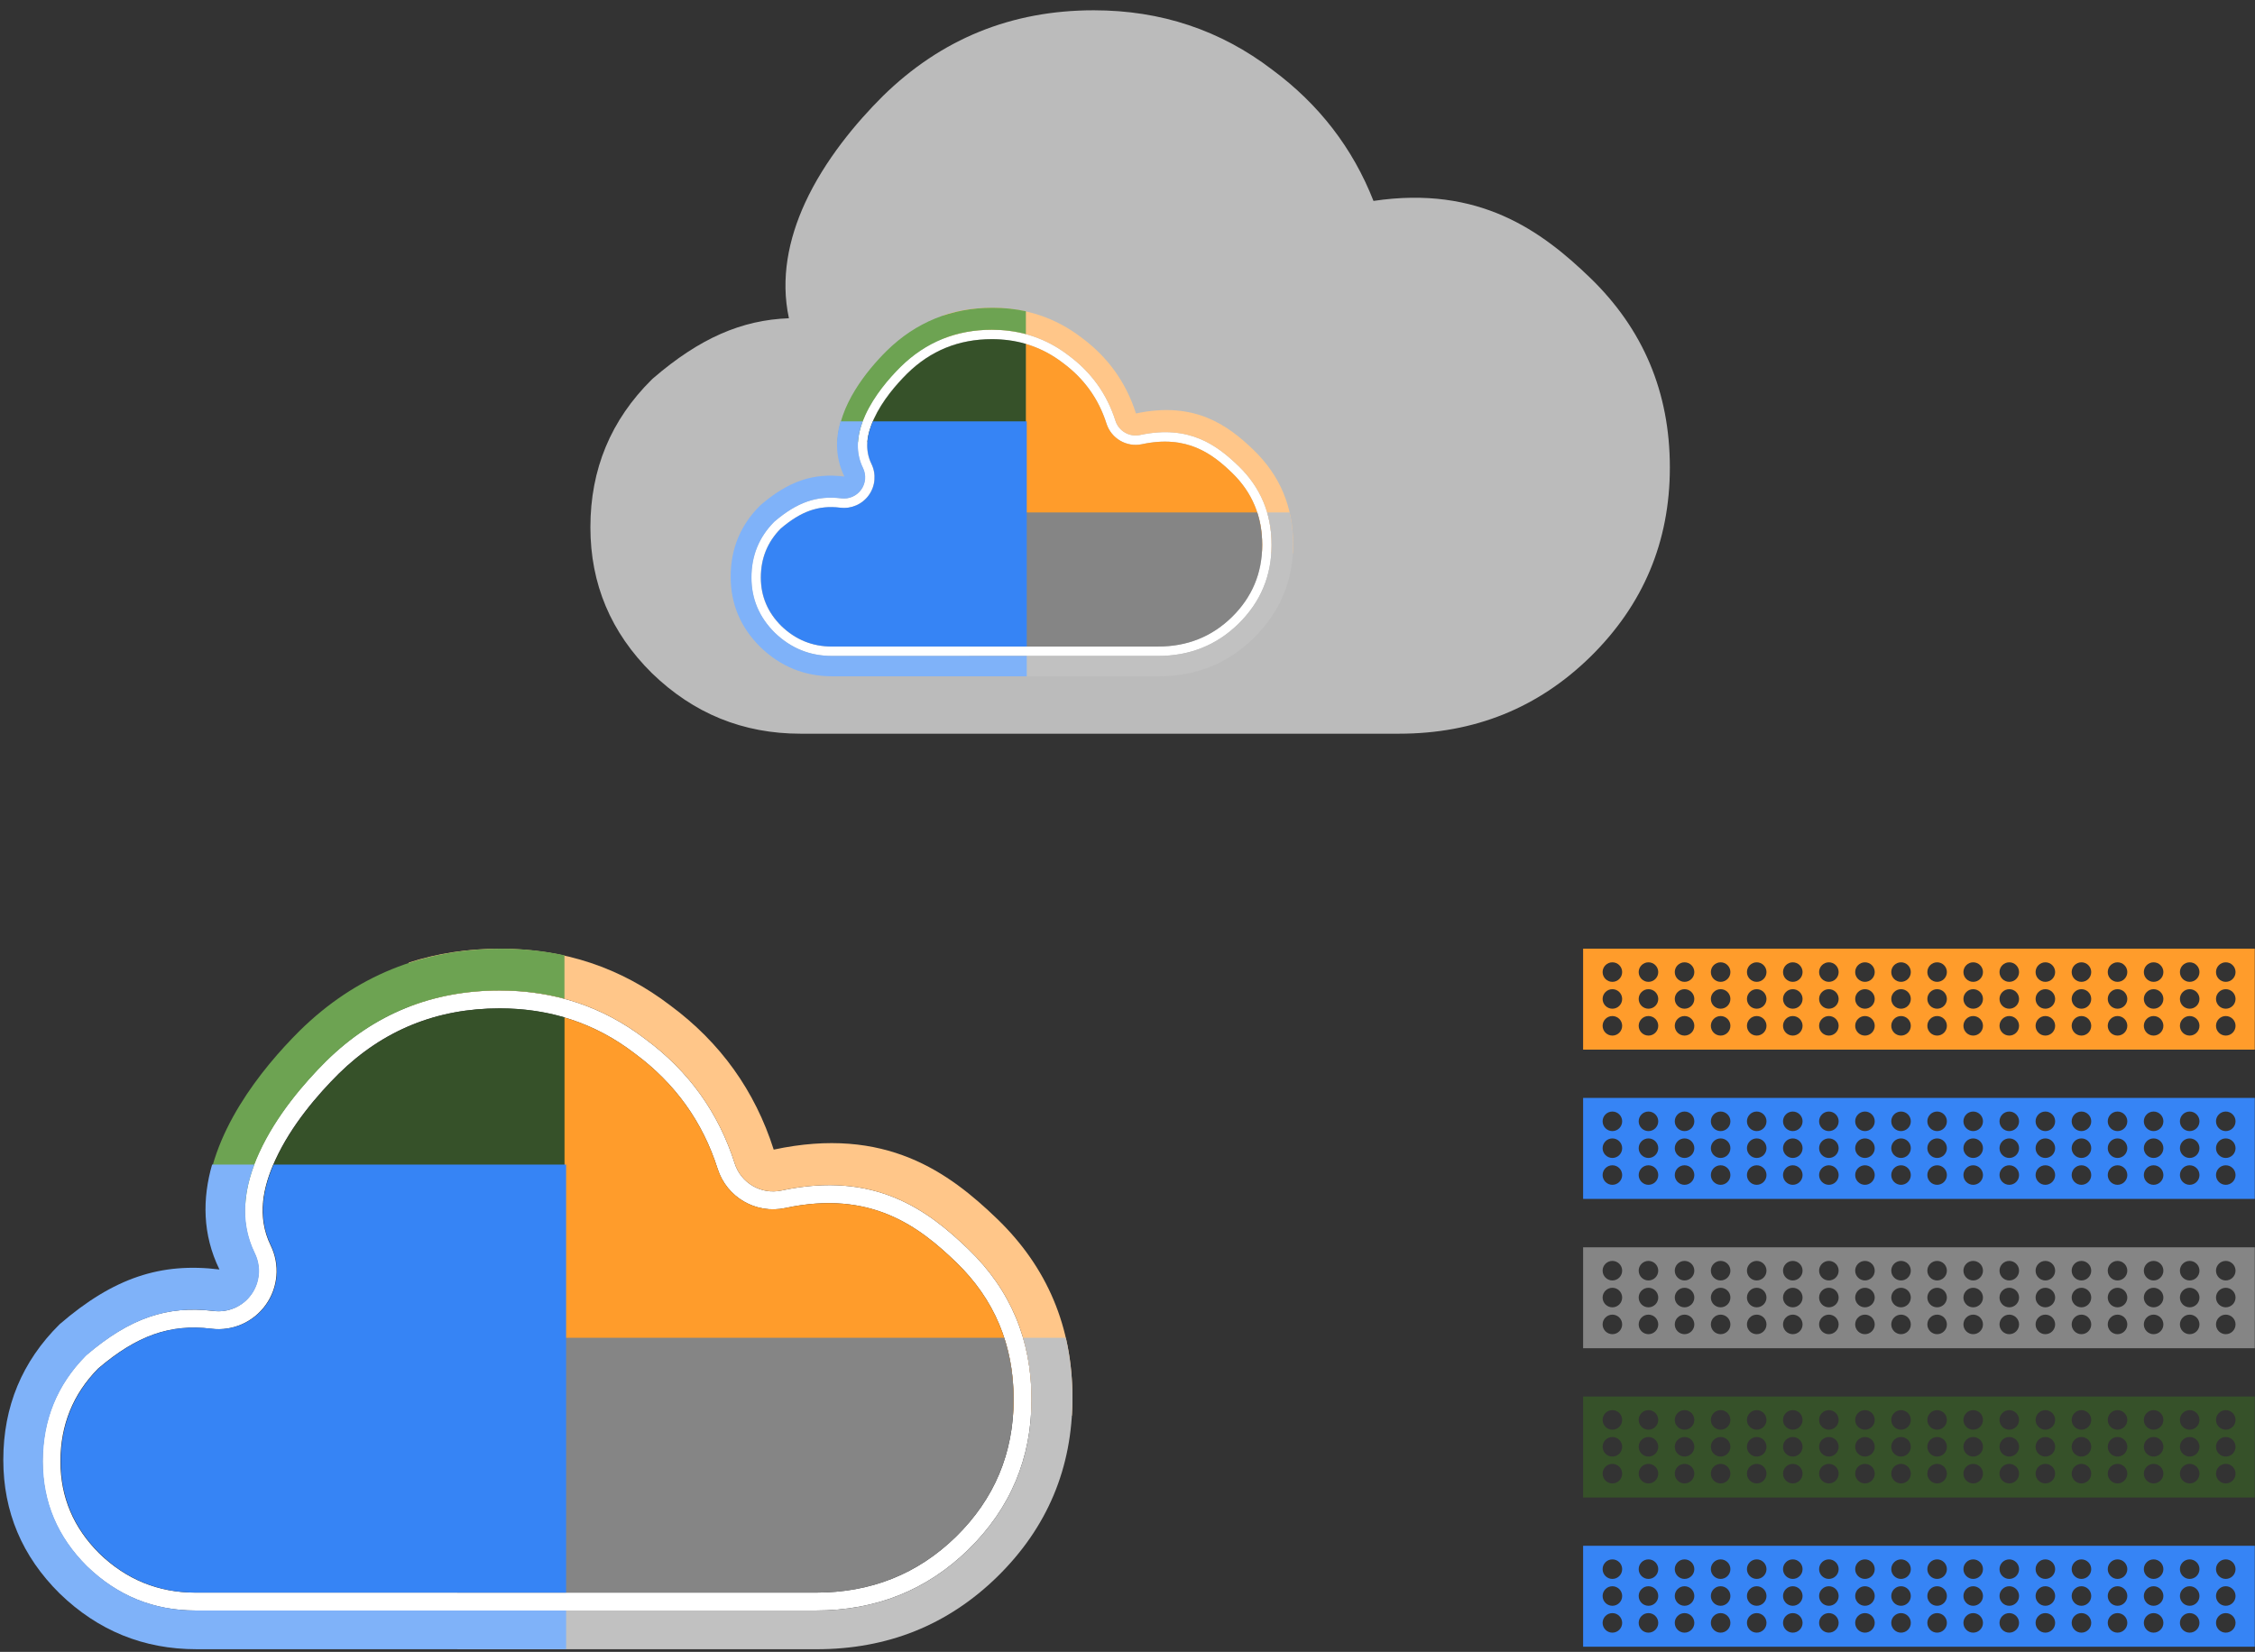
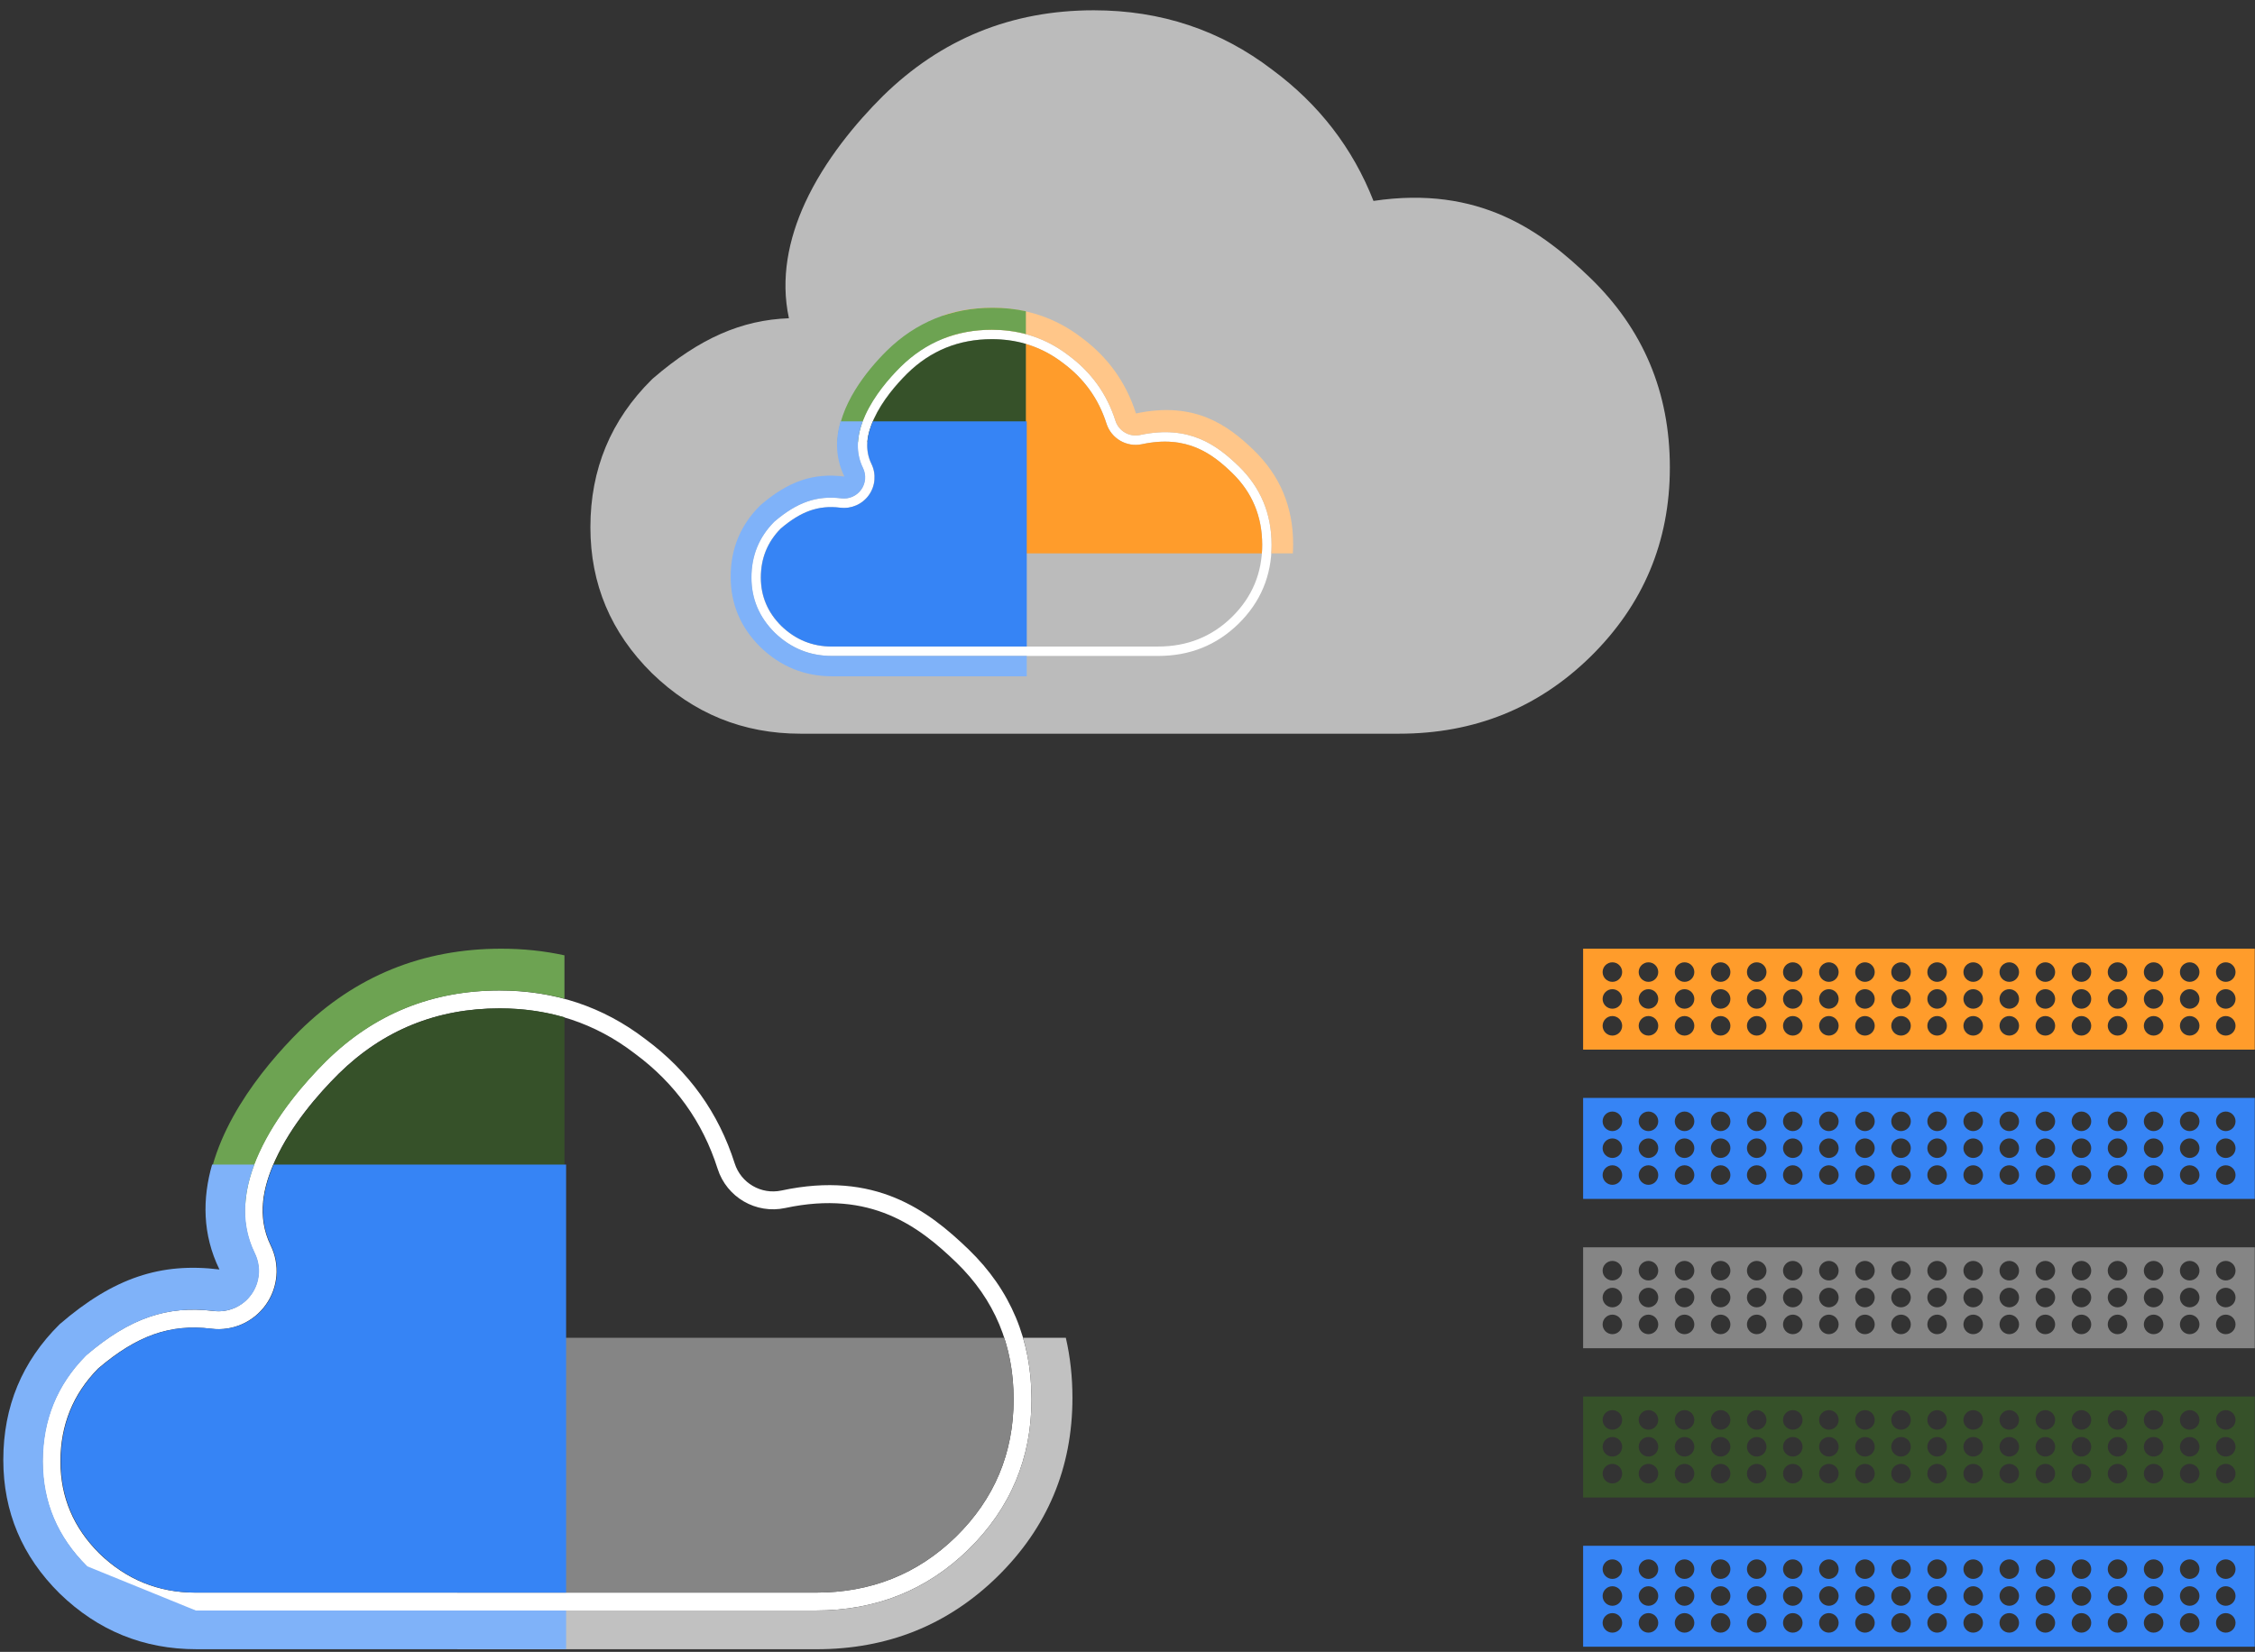
<svg xmlns="http://www.w3.org/2000/svg" width="116px" height="85px" version="1.1" xml:space="preserve" style="fill-rule:evenodd;clip-rule:evenodd;stroke-linejoin:round;stroke-miterlimit:2;">
  <rect width="100%" height="100%" fill="#333333" stroke="none" />
  <g transform="matrix(1,0,0,1,-978.699,-761.102)">
    <g transform="matrix(0.673,0,0,0.673,763.952,-102.828)">
      <g transform="matrix(0.158,0,0,0.158,420.455,1351.31)">
        <path d="M449.23,320.095L124.308,320.095L124.308,368.949L449.23,368.949L449.23,320.095ZM278.11,352.682C280.719,352.682 282.837,354.8 282.837,357.409C282.837,360.019 280.719,362.137 278.11,362.137C275.5,362.137 273.382,360.019 273.382,357.409C273.382,354.8 275.5,352.682 278.11,352.682ZM435.206,352.682C437.815,352.682 439.933,354.8 439.933,357.409C439.933,360.019 437.815,362.137 435.206,362.137C432.596,362.137 430.478,360.019 430.478,357.409C430.478,354.8 432.596,352.682 435.206,352.682ZM417.75,352.682C420.36,352.682 422.478,354.8 422.478,357.409C422.478,360.019 420.36,362.137 417.75,362.137C415.141,362.137 413.023,360.019 413.023,357.409C413.023,354.8 415.141,352.682 417.75,352.682ZM400.295,352.682C402.905,352.682 405.023,354.8 405.023,357.409C405.023,360.019 402.905,362.137 400.295,362.137C397.686,362.137 395.568,360.019 395.568,357.409C395.568,354.8 397.686,352.682 400.295,352.682ZM382.84,352.682C385.45,352.682 387.568,354.8 387.568,357.409C387.568,360.019 385.45,362.137 382.84,362.137C380.231,362.137 378.113,360.019 378.113,357.409C378.113,354.8 380.231,352.682 382.84,352.682ZM155.924,352.682C158.533,352.682 160.652,354.8 160.652,357.409C160.652,360.019 158.533,362.137 155.924,362.137C153.315,362.137 151.196,360.019 151.196,357.409C151.196,354.8 153.315,352.682 155.924,352.682ZM173.379,352.682C175.988,352.682 178.107,354.8 178.107,357.409C178.107,360.019 175.988,362.137 173.379,362.137C170.77,362.137 168.652,360.019 168.652,357.409C168.652,354.8 170.77,352.682 173.379,352.682ZM365.385,352.682C367.994,352.682 370.113,354.8 370.113,357.409C370.113,360.019 367.994,362.137 365.385,362.137C362.776,362.137 360.658,360.019 360.658,357.409C360.658,354.8 362.776,352.682 365.385,352.682ZM347.93,352.682C350.539,352.682 352.658,354.8 352.658,357.409C352.658,360.019 350.539,362.137 347.93,362.137C345.321,362.137 343.203,360.019 343.203,357.409C343.203,354.8 345.321,352.682 347.93,352.682ZM330.475,352.682C333.084,352.682 335.203,354.8 335.203,357.409C335.203,360.019 333.084,362.137 330.475,362.137C327.866,362.137 325.747,360.019 325.747,357.409C325.747,354.8 327.866,352.682 330.475,352.682ZM313.02,352.682C315.629,352.682 317.747,354.8 317.747,357.409C317.747,360.019 315.629,362.137 313.02,362.137C310.411,362.137 308.292,360.019 308.292,357.409C308.292,354.8 310.411,352.682 313.02,352.682ZM190.834,352.682C193.443,352.682 195.562,354.8 195.562,357.409C195.562,360.019 193.443,362.137 190.834,362.137C188.225,362.137 186.107,360.019 186.107,357.409C186.107,354.8 188.225,352.682 190.834,352.682ZM295.565,352.682C298.174,352.682 300.292,354.8 300.292,357.409C300.292,360.019 298.174,362.137 295.565,362.137C292.956,362.137 290.837,360.019 290.837,357.409C290.837,354.8 292.956,352.682 295.565,352.682ZM138.469,352.682C141.078,352.682 143.196,354.8 143.196,357.409C143.196,360.019 141.078,362.137 138.469,362.137C135.86,362.137 133.741,360.019 133.741,357.409C133.741,354.8 135.86,352.682 138.469,352.682ZM208.289,352.682C210.899,352.682 213.017,354.8 213.017,357.409C213.017,360.019 210.899,362.137 208.289,362.137C205.68,362.137 203.562,360.019 203.562,357.409C203.562,354.8 205.68,352.682 208.289,352.682ZM260.655,352.682C263.264,352.682 265.382,354.8 265.382,357.409C265.382,360.019 263.264,362.137 260.655,362.137C258.045,362.137 255.927,360.019 255.927,357.409C255.927,354.8 258.045,352.682 260.655,352.682ZM243.2,352.682C245.809,352.682 247.927,354.8 247.927,357.409C247.927,360.019 245.809,362.137 243.2,362.137C240.59,362.137 238.472,360.019 238.472,357.409C238.472,354.8 240.59,352.682 243.2,352.682ZM225.744,352.682C228.354,352.682 230.472,354.8 230.472,357.409C230.472,360.019 228.354,362.137 225.744,362.137C223.135,362.137 221.017,360.019 221.017,357.409C221.017,354.8 223.135,352.682 225.744,352.682ZM278.11,339.682C280.719,339.682 282.837,341.8 282.837,344.409C282.837,347.019 280.719,349.137 278.11,349.137C275.5,349.137 273.382,347.019 273.382,344.409C273.382,341.8 275.5,339.682 278.11,339.682ZM243.2,339.682C245.809,339.682 247.927,341.8 247.927,344.409C247.927,347.019 245.809,349.137 243.2,349.137C240.59,349.137 238.472,347.019 238.472,344.409C238.472,341.8 240.59,339.682 243.2,339.682ZM225.744,339.682C228.354,339.682 230.472,341.8 230.472,344.409C230.472,347.019 228.354,349.137 225.744,349.137C223.135,349.137 221.017,347.019 221.017,344.409C221.017,341.8 223.135,339.682 225.744,339.682ZM295.565,339.682C298.174,339.682 300.292,341.8 300.292,344.409C300.292,347.019 298.174,349.137 295.565,349.137C292.956,349.137 290.837,347.019 290.837,344.409C290.837,341.8 292.956,339.682 295.565,339.682ZM260.655,339.682C263.264,339.682 265.382,341.8 265.382,344.409C265.382,347.019 263.264,349.137 260.655,349.137C258.045,349.137 255.927,347.019 255.927,344.409C255.927,341.8 258.045,339.682 260.655,339.682ZM417.75,339.682C420.36,339.682 422.478,341.8 422.478,344.409C422.478,347.019 420.36,349.137 417.75,349.137C415.141,349.137 413.023,347.019 413.023,344.409C413.023,341.8 415.141,339.682 417.75,339.682ZM208.289,339.682C210.899,339.682 213.017,341.8 213.017,344.409C213.017,347.019 210.899,349.137 208.289,349.137C205.68,349.137 203.562,347.019 203.562,344.409C203.562,341.8 205.68,339.682 208.289,339.682ZM138.469,339.682C141.078,339.682 143.196,341.8 143.196,344.409C143.196,347.019 141.078,349.137 138.469,349.137C135.86,349.137 133.741,347.019 133.741,344.409C133.741,341.8 135.86,339.682 138.469,339.682ZM400.295,339.682C402.905,339.682 405.023,341.8 405.023,344.409C405.023,347.019 402.905,349.137 400.295,349.137C397.686,349.137 395.568,347.019 395.568,344.409C395.568,341.8 397.686,339.682 400.295,339.682ZM155.924,339.682C158.533,339.682 160.652,341.8 160.652,344.409C160.652,347.019 158.533,349.137 155.924,349.137C153.315,349.137 151.196,347.019 151.196,344.409C151.196,341.8 153.315,339.682 155.924,339.682ZM435.206,339.682C437.815,339.682 439.933,341.8 439.933,344.409C439.933,347.019 437.815,349.137 435.206,349.137C432.596,349.137 430.478,347.019 430.478,344.409C430.478,341.8 432.596,339.682 435.206,339.682ZM382.84,339.682C385.45,339.682 387.568,341.8 387.568,344.409C387.568,347.019 385.45,349.137 382.84,349.137C380.231,349.137 378.113,347.019 378.113,344.409C378.113,341.8 380.231,339.682 382.84,339.682ZM173.379,339.682C175.988,339.682 178.107,341.8 178.107,344.409C178.107,347.019 175.988,349.137 173.379,349.137C170.77,349.137 168.652,347.019 168.652,344.409C168.652,341.8 170.77,339.682 173.379,339.682ZM313.02,339.682C315.629,339.682 317.747,341.8 317.747,344.409C317.747,347.019 315.629,349.137 313.02,349.137C310.411,349.137 308.292,347.019 308.292,344.409C308.292,341.8 310.411,339.682 313.02,339.682ZM190.834,339.682C193.443,339.682 195.562,341.8 195.562,344.409C195.562,347.019 193.443,349.137 190.834,349.137C188.225,349.137 186.107,347.019 186.107,344.409C186.107,341.8 188.225,339.682 190.834,339.682ZM365.385,339.682C367.994,339.682 370.113,341.8 370.113,344.409C370.113,347.019 367.994,349.137 365.385,349.137C362.776,349.137 360.658,347.019 360.658,344.409C360.658,341.8 362.776,339.682 365.385,339.682ZM330.475,339.682C333.084,339.682 335.203,341.8 335.203,344.409C335.203,347.019 333.084,349.137 330.475,349.137C327.866,349.137 325.747,347.019 325.747,344.409C325.747,341.8 327.866,339.682 330.475,339.682ZM347.93,339.682C350.539,339.682 352.658,341.8 352.658,344.409C352.658,347.019 350.539,349.137 347.93,349.137C345.321,349.137 343.203,347.019 343.203,344.409C343.203,341.8 345.321,339.682 347.93,339.682ZM347.93,326.682C350.539,326.682 352.658,328.8 352.658,331.409C352.658,334.019 350.539,336.137 347.93,336.137C345.321,336.137 343.203,334.019 343.203,331.409C343.203,328.8 345.321,326.682 347.93,326.682ZM190.834,326.682C193.443,326.682 195.562,328.8 195.562,331.409C195.562,334.019 193.443,336.137 190.834,336.137C188.225,336.137 186.107,334.019 186.107,331.409C186.107,328.8 188.225,326.682 190.834,326.682ZM173.379,326.682C175.988,326.682 178.107,328.8 178.107,331.409C178.107,334.019 175.988,336.137 173.379,336.137C170.77,336.137 168.652,334.019 168.652,331.409C168.652,328.8 170.77,326.682 173.379,326.682ZM365.385,326.682C367.994,326.682 370.113,328.8 370.113,331.409C370.113,334.019 367.994,336.137 365.385,336.137C362.776,336.137 360.658,334.019 360.658,331.409C360.658,328.8 362.776,326.682 365.385,326.682ZM330.475,326.682C333.084,326.682 335.203,328.8 335.203,331.409C335.203,334.019 333.084,336.137 330.475,336.137C327.866,336.137 325.747,334.019 325.747,331.409C325.747,328.8 327.866,326.682 330.475,326.682ZM313.02,326.682C315.629,326.682 317.747,328.8 317.747,331.409C317.747,334.019 315.629,336.137 313.02,336.137C310.411,336.137 308.292,334.019 308.292,331.409C308.292,328.8 310.411,326.682 313.02,326.682ZM382.84,326.682C385.45,326.682 387.568,328.8 387.568,331.409C387.568,334.019 385.45,336.137 382.84,336.137C380.231,336.137 378.113,334.019 378.113,331.409C378.113,328.8 380.231,326.682 382.84,326.682ZM435.206,326.682C437.815,326.682 439.933,328.8 439.933,331.409C439.933,334.019 437.815,336.137 435.206,336.137C432.596,336.137 430.478,334.019 430.478,331.409C430.478,328.8 432.596,326.682 435.206,326.682ZM243.2,326.682C245.809,326.682 247.927,328.8 247.927,331.409C247.927,334.019 245.809,336.137 243.2,336.137C240.59,336.137 238.472,334.019 238.472,331.409C238.472,328.8 240.59,326.682 243.2,326.682ZM400.295,326.682C402.905,326.682 405.023,328.8 405.023,331.409C405.023,334.019 402.905,336.137 400.295,336.137C397.686,336.137 395.568,334.019 395.568,331.409C395.568,328.8 397.686,326.682 400.295,326.682ZM208.289,326.682C210.899,326.682 213.017,328.8 213.017,331.409C213.017,334.019 210.899,336.137 208.289,336.137C205.68,336.137 203.562,334.019 203.562,331.409C203.562,328.8 205.68,326.682 208.289,326.682ZM155.924,326.682C158.533,326.682 160.652,328.8 160.652,331.409C160.652,334.019 158.533,336.137 155.924,336.137C153.315,336.137 151.196,334.019 151.196,331.409C151.196,328.8 153.315,326.682 155.924,326.682ZM417.75,326.682C420.36,326.682 422.478,328.8 422.478,331.409C422.478,334.019 420.36,336.137 417.75,336.137C415.141,336.137 413.023,334.019 413.023,331.409C413.023,328.8 415.141,326.682 417.75,326.682ZM225.744,326.682C228.354,326.682 230.472,328.8 230.472,331.409C230.472,334.019 228.354,336.137 225.744,336.137C223.135,336.137 221.017,334.019 221.017,331.409C221.017,328.8 223.135,326.682 225.744,326.682ZM278.11,326.682C280.719,326.682 282.837,328.8 282.837,331.409C282.837,334.019 280.719,336.137 278.11,336.137C275.5,336.137 273.382,334.019 273.382,331.409C273.382,328.8 275.5,326.682 278.11,326.682ZM295.565,326.682C298.174,326.682 300.292,328.8 300.292,331.409C300.292,334.019 298.174,336.137 295.565,336.137C292.956,336.137 290.837,334.019 290.837,331.409C290.837,328.8 292.956,326.682 295.565,326.682ZM260.655,326.682C263.264,326.682 265.382,328.8 265.382,331.409C265.382,334.019 263.264,336.137 260.655,336.137C258.045,336.137 255.927,334.019 255.927,331.409C255.927,328.8 258.045,326.682 260.655,326.682ZM138.469,326.682C141.078,326.682 143.196,328.8 143.196,331.409C143.196,334.019 141.078,336.137 138.469,336.137C135.86,336.137 133.741,334.019 133.741,331.409C133.741,328.8 135.86,326.682 138.469,326.682Z" style="fill:#3684f5;" />
      </g>
    </g>
    <g transform="matrix(0.673,0,0,0.673,763.952,-102.828)">
      <g transform="matrix(0.158,0,0,0.158,420.455,1339.9)">
        <path d="M449.23,320.095L124.308,320.095L124.308,368.949L449.23,368.949L449.23,320.095ZM278.11,352.682C280.719,352.682 282.837,354.8 282.837,357.409C282.837,360.019 280.719,362.137 278.11,362.137C275.5,362.137 273.382,360.019 273.382,357.409C273.382,354.8 275.5,352.682 278.11,352.682ZM435.206,352.682C437.815,352.682 439.933,354.8 439.933,357.409C439.933,360.019 437.815,362.137 435.206,362.137C432.596,362.137 430.478,360.019 430.478,357.409C430.478,354.8 432.596,352.682 435.206,352.682ZM417.75,352.682C420.36,352.682 422.478,354.8 422.478,357.409C422.478,360.019 420.36,362.137 417.75,362.137C415.141,362.137 413.023,360.019 413.023,357.409C413.023,354.8 415.141,352.682 417.75,352.682ZM400.295,352.682C402.905,352.682 405.023,354.8 405.023,357.409C405.023,360.019 402.905,362.137 400.295,362.137C397.686,362.137 395.568,360.019 395.568,357.409C395.568,354.8 397.686,352.682 400.295,352.682ZM382.84,352.682C385.45,352.682 387.568,354.8 387.568,357.409C387.568,360.019 385.45,362.137 382.84,362.137C380.231,362.137 378.113,360.019 378.113,357.409C378.113,354.8 380.231,352.682 382.84,352.682ZM155.924,352.682C158.533,352.682 160.652,354.8 160.652,357.409C160.652,360.019 158.533,362.137 155.924,362.137C153.315,362.137 151.196,360.019 151.196,357.409C151.196,354.8 153.315,352.682 155.924,352.682ZM173.379,352.682C175.988,352.682 178.107,354.8 178.107,357.409C178.107,360.019 175.988,362.137 173.379,362.137C170.77,362.137 168.652,360.019 168.652,357.409C168.652,354.8 170.77,352.682 173.379,352.682ZM365.385,352.682C367.994,352.682 370.113,354.8 370.113,357.409C370.113,360.019 367.994,362.137 365.385,362.137C362.776,362.137 360.658,360.019 360.658,357.409C360.658,354.8 362.776,352.682 365.385,352.682ZM347.93,352.682C350.539,352.682 352.658,354.8 352.658,357.409C352.658,360.019 350.539,362.137 347.93,362.137C345.321,362.137 343.203,360.019 343.203,357.409C343.203,354.8 345.321,352.682 347.93,352.682ZM330.475,352.682C333.084,352.682 335.203,354.8 335.203,357.409C335.203,360.019 333.084,362.137 330.475,362.137C327.866,362.137 325.747,360.019 325.747,357.409C325.747,354.8 327.866,352.682 330.475,352.682ZM313.02,352.682C315.629,352.682 317.747,354.8 317.747,357.409C317.747,360.019 315.629,362.137 313.02,362.137C310.411,362.137 308.292,360.019 308.292,357.409C308.292,354.8 310.411,352.682 313.02,352.682ZM190.834,352.682C193.443,352.682 195.562,354.8 195.562,357.409C195.562,360.019 193.443,362.137 190.834,362.137C188.225,362.137 186.107,360.019 186.107,357.409C186.107,354.8 188.225,352.682 190.834,352.682ZM295.565,352.682C298.174,352.682 300.292,354.8 300.292,357.409C300.292,360.019 298.174,362.137 295.565,362.137C292.956,362.137 290.837,360.019 290.837,357.409C290.837,354.8 292.956,352.682 295.565,352.682ZM138.469,352.682C141.078,352.682 143.196,354.8 143.196,357.409C143.196,360.019 141.078,362.137 138.469,362.137C135.86,362.137 133.741,360.019 133.741,357.409C133.741,354.8 135.86,352.682 138.469,352.682ZM208.289,352.682C210.899,352.682 213.017,354.8 213.017,357.409C213.017,360.019 210.899,362.137 208.289,362.137C205.68,362.137 203.562,360.019 203.562,357.409C203.562,354.8 205.68,352.682 208.289,352.682ZM260.655,352.682C263.264,352.682 265.382,354.8 265.382,357.409C265.382,360.019 263.264,362.137 260.655,362.137C258.045,362.137 255.927,360.019 255.927,357.409C255.927,354.8 258.045,352.682 260.655,352.682ZM243.2,352.682C245.809,352.682 247.927,354.8 247.927,357.409C247.927,360.019 245.809,362.137 243.2,362.137C240.59,362.137 238.472,360.019 238.472,357.409C238.472,354.8 240.59,352.682 243.2,352.682ZM225.744,352.682C228.354,352.682 230.472,354.8 230.472,357.409C230.472,360.019 228.354,362.137 225.744,362.137C223.135,362.137 221.017,360.019 221.017,357.409C221.017,354.8 223.135,352.682 225.744,352.682ZM278.11,339.682C280.719,339.682 282.837,341.8 282.837,344.409C282.837,347.019 280.719,349.137 278.11,349.137C275.5,349.137 273.382,347.019 273.382,344.409C273.382,341.8 275.5,339.682 278.11,339.682ZM243.2,339.682C245.809,339.682 247.927,341.8 247.927,344.409C247.927,347.019 245.809,349.137 243.2,349.137C240.59,349.137 238.472,347.019 238.472,344.409C238.472,341.8 240.59,339.682 243.2,339.682ZM225.744,339.682C228.354,339.682 230.472,341.8 230.472,344.409C230.472,347.019 228.354,349.137 225.744,349.137C223.135,349.137 221.017,347.019 221.017,344.409C221.017,341.8 223.135,339.682 225.744,339.682ZM295.565,339.682C298.174,339.682 300.292,341.8 300.292,344.409C300.292,347.019 298.174,349.137 295.565,349.137C292.956,349.137 290.837,347.019 290.837,344.409C290.837,341.8 292.956,339.682 295.565,339.682ZM260.655,339.682C263.264,339.682 265.382,341.8 265.382,344.409C265.382,347.019 263.264,349.137 260.655,349.137C258.045,349.137 255.927,347.019 255.927,344.409C255.927,341.8 258.045,339.682 260.655,339.682ZM417.75,339.682C420.36,339.682 422.478,341.8 422.478,344.409C422.478,347.019 420.36,349.137 417.75,349.137C415.141,349.137 413.023,347.019 413.023,344.409C413.023,341.8 415.141,339.682 417.75,339.682ZM208.289,339.682C210.899,339.682 213.017,341.8 213.017,344.409C213.017,347.019 210.899,349.137 208.289,349.137C205.68,349.137 203.562,347.019 203.562,344.409C203.562,341.8 205.68,339.682 208.289,339.682ZM138.469,339.682C141.078,339.682 143.196,341.8 143.196,344.409C143.196,347.019 141.078,349.137 138.469,349.137C135.86,349.137 133.741,347.019 133.741,344.409C133.741,341.8 135.86,339.682 138.469,339.682ZM400.295,339.682C402.905,339.682 405.023,341.8 405.023,344.409C405.023,347.019 402.905,349.137 400.295,349.137C397.686,349.137 395.568,347.019 395.568,344.409C395.568,341.8 397.686,339.682 400.295,339.682ZM155.924,339.682C158.533,339.682 160.652,341.8 160.652,344.409C160.652,347.019 158.533,349.137 155.924,349.137C153.315,349.137 151.196,347.019 151.196,344.409C151.196,341.8 153.315,339.682 155.924,339.682ZM435.206,339.682C437.815,339.682 439.933,341.8 439.933,344.409C439.933,347.019 437.815,349.137 435.206,349.137C432.596,349.137 430.478,347.019 430.478,344.409C430.478,341.8 432.596,339.682 435.206,339.682ZM382.84,339.682C385.45,339.682 387.568,341.8 387.568,344.409C387.568,347.019 385.45,349.137 382.84,349.137C380.231,349.137 378.113,347.019 378.113,344.409C378.113,341.8 380.231,339.682 382.84,339.682ZM173.379,339.682C175.988,339.682 178.107,341.8 178.107,344.409C178.107,347.019 175.988,349.137 173.379,349.137C170.77,349.137 168.652,347.019 168.652,344.409C168.652,341.8 170.77,339.682 173.379,339.682ZM313.02,339.682C315.629,339.682 317.747,341.8 317.747,344.409C317.747,347.019 315.629,349.137 313.02,349.137C310.411,349.137 308.292,347.019 308.292,344.409C308.292,341.8 310.411,339.682 313.02,339.682ZM190.834,339.682C193.443,339.682 195.562,341.8 195.562,344.409C195.562,347.019 193.443,349.137 190.834,349.137C188.225,349.137 186.107,347.019 186.107,344.409C186.107,341.8 188.225,339.682 190.834,339.682ZM365.385,339.682C367.994,339.682 370.113,341.8 370.113,344.409C370.113,347.019 367.994,349.137 365.385,349.137C362.776,349.137 360.658,347.019 360.658,344.409C360.658,341.8 362.776,339.682 365.385,339.682ZM330.475,339.682C333.084,339.682 335.203,341.8 335.203,344.409C335.203,347.019 333.084,349.137 330.475,349.137C327.866,349.137 325.747,347.019 325.747,344.409C325.747,341.8 327.866,339.682 330.475,339.682ZM347.93,339.682C350.539,339.682 352.658,341.8 352.658,344.409C352.658,347.019 350.539,349.137 347.93,349.137C345.321,349.137 343.203,347.019 343.203,344.409C343.203,341.8 345.321,339.682 347.93,339.682ZM347.93,326.682C350.539,326.682 352.658,328.8 352.658,331.409C352.658,334.019 350.539,336.137 347.93,336.137C345.321,336.137 343.203,334.019 343.203,331.409C343.203,328.8 345.321,326.682 347.93,326.682ZM190.834,326.682C193.443,326.682 195.562,328.8 195.562,331.409C195.562,334.019 193.443,336.137 190.834,336.137C188.225,336.137 186.107,334.019 186.107,331.409C186.107,328.8 188.225,326.682 190.834,326.682ZM173.379,326.682C175.988,326.682 178.107,328.8 178.107,331.409C178.107,334.019 175.988,336.137 173.379,336.137C170.77,336.137 168.652,334.019 168.652,331.409C168.652,328.8 170.77,326.682 173.379,326.682ZM365.385,326.682C367.994,326.682 370.113,328.8 370.113,331.409C370.113,334.019 367.994,336.137 365.385,336.137C362.776,336.137 360.658,334.019 360.658,331.409C360.658,328.8 362.776,326.682 365.385,326.682ZM330.475,326.682C333.084,326.682 335.203,328.8 335.203,331.409C335.203,334.019 333.084,336.137 330.475,336.137C327.866,336.137 325.747,334.019 325.747,331.409C325.747,328.8 327.866,326.682 330.475,326.682ZM313.02,326.682C315.629,326.682 317.747,328.8 317.747,331.409C317.747,334.019 315.629,336.137 313.02,336.137C310.411,336.137 308.292,334.019 308.292,331.409C308.292,328.8 310.411,326.682 313.02,326.682ZM382.84,326.682C385.45,326.682 387.568,328.8 387.568,331.409C387.568,334.019 385.45,336.137 382.84,336.137C380.231,336.137 378.113,334.019 378.113,331.409C378.113,328.8 380.231,326.682 382.84,326.682ZM435.206,326.682C437.815,326.682 439.933,328.8 439.933,331.409C439.933,334.019 437.815,336.137 435.206,336.137C432.596,336.137 430.478,334.019 430.478,331.409C430.478,328.8 432.596,326.682 435.206,326.682ZM243.2,326.682C245.809,326.682 247.927,328.8 247.927,331.409C247.927,334.019 245.809,336.137 243.2,336.137C240.59,336.137 238.472,334.019 238.472,331.409C238.472,328.8 240.59,326.682 243.2,326.682ZM400.295,326.682C402.905,326.682 405.023,328.8 405.023,331.409C405.023,334.019 402.905,336.137 400.295,336.137C397.686,336.137 395.568,334.019 395.568,331.409C395.568,328.8 397.686,326.682 400.295,326.682ZM208.289,326.682C210.899,326.682 213.017,328.8 213.017,331.409C213.017,334.019 210.899,336.137 208.289,336.137C205.68,336.137 203.562,334.019 203.562,331.409C203.562,328.8 205.68,326.682 208.289,326.682ZM155.924,326.682C158.533,326.682 160.652,328.8 160.652,331.409C160.652,334.019 158.533,336.137 155.924,336.137C153.315,336.137 151.196,334.019 151.196,331.409C151.196,328.8 153.315,326.682 155.924,326.682ZM417.75,326.682C420.36,326.682 422.478,328.8 422.478,331.409C422.478,334.019 420.36,336.137 417.75,336.137C415.141,336.137 413.023,334.019 413.023,331.409C413.023,328.8 415.141,326.682 417.75,326.682ZM225.744,326.682C228.354,326.682 230.472,328.8 230.472,331.409C230.472,334.019 228.354,336.137 225.744,336.137C223.135,336.137 221.017,334.019 221.017,331.409C221.017,328.8 223.135,326.682 225.744,326.682ZM278.11,326.682C280.719,326.682 282.837,328.8 282.837,331.409C282.837,334.019 280.719,336.137 278.11,336.137C275.5,336.137 273.382,334.019 273.382,331.409C273.382,328.8 275.5,326.682 278.11,326.682ZM295.565,326.682C298.174,326.682 300.292,328.8 300.292,331.409C300.292,334.019 298.174,336.137 295.565,336.137C292.956,336.137 290.837,334.019 290.837,331.409C290.837,328.8 292.956,326.682 295.565,326.682ZM260.655,326.682C263.264,326.682 265.382,328.8 265.382,331.409C265.382,334.019 263.264,336.137 260.655,336.137C258.045,336.137 255.927,334.019 255.927,331.409C255.927,328.8 258.045,326.682 260.655,326.682ZM138.469,326.682C141.078,326.682 143.196,328.8 143.196,331.409C143.196,334.019 141.078,336.137 138.469,336.137C135.86,336.137 133.741,334.019 133.741,331.409C133.741,328.8 135.86,326.682 138.469,326.682Z" style="fill:#365129;" />
      </g>
    </g>
    <g transform="matrix(0.673,0,0,0.673,763.952,-102.828)">
      <g transform="matrix(0.158,0,0,0.158,420.455,1328.49)">
        <path d="M449.23,320.095L124.308,320.095L124.308,368.949L449.23,368.949L449.23,320.095ZM278.11,352.682C280.719,352.682 282.837,354.8 282.837,357.409C282.837,360.019 280.719,362.137 278.11,362.137C275.5,362.137 273.382,360.019 273.382,357.409C273.382,354.8 275.5,352.682 278.11,352.682ZM435.206,352.682C437.815,352.682 439.933,354.8 439.933,357.409C439.933,360.019 437.815,362.137 435.206,362.137C432.596,362.137 430.478,360.019 430.478,357.409C430.478,354.8 432.596,352.682 435.206,352.682ZM417.75,352.682C420.36,352.682 422.478,354.8 422.478,357.409C422.478,360.019 420.36,362.137 417.75,362.137C415.141,362.137 413.023,360.019 413.023,357.409C413.023,354.8 415.141,352.682 417.75,352.682ZM400.295,352.682C402.905,352.682 405.023,354.8 405.023,357.409C405.023,360.019 402.905,362.137 400.295,362.137C397.686,362.137 395.568,360.019 395.568,357.409C395.568,354.8 397.686,352.682 400.295,352.682ZM382.84,352.682C385.45,352.682 387.568,354.8 387.568,357.409C387.568,360.019 385.45,362.137 382.84,362.137C380.231,362.137 378.113,360.019 378.113,357.409C378.113,354.8 380.231,352.682 382.84,352.682ZM155.924,352.682C158.533,352.682 160.652,354.8 160.652,357.409C160.652,360.019 158.533,362.137 155.924,362.137C153.315,362.137 151.196,360.019 151.196,357.409C151.196,354.8 153.315,352.682 155.924,352.682ZM173.379,352.682C175.988,352.682 178.107,354.8 178.107,357.409C178.107,360.019 175.988,362.137 173.379,362.137C170.77,362.137 168.652,360.019 168.652,357.409C168.652,354.8 170.77,352.682 173.379,352.682ZM365.385,352.682C367.994,352.682 370.113,354.8 370.113,357.409C370.113,360.019 367.994,362.137 365.385,362.137C362.776,362.137 360.658,360.019 360.658,357.409C360.658,354.8 362.776,352.682 365.385,352.682ZM347.93,352.682C350.539,352.682 352.658,354.8 352.658,357.409C352.658,360.019 350.539,362.137 347.93,362.137C345.321,362.137 343.203,360.019 343.203,357.409C343.203,354.8 345.321,352.682 347.93,352.682ZM330.475,352.682C333.084,352.682 335.203,354.8 335.203,357.409C335.203,360.019 333.084,362.137 330.475,362.137C327.866,362.137 325.747,360.019 325.747,357.409C325.747,354.8 327.866,352.682 330.475,352.682ZM313.02,352.682C315.629,352.682 317.747,354.8 317.747,357.409C317.747,360.019 315.629,362.137 313.02,362.137C310.411,362.137 308.292,360.019 308.292,357.409C308.292,354.8 310.411,352.682 313.02,352.682ZM190.834,352.682C193.443,352.682 195.562,354.8 195.562,357.409C195.562,360.019 193.443,362.137 190.834,362.137C188.225,362.137 186.107,360.019 186.107,357.409C186.107,354.8 188.225,352.682 190.834,352.682ZM295.565,352.682C298.174,352.682 300.292,354.8 300.292,357.409C300.292,360.019 298.174,362.137 295.565,362.137C292.956,362.137 290.837,360.019 290.837,357.409C290.837,354.8 292.956,352.682 295.565,352.682ZM138.469,352.682C141.078,352.682 143.196,354.8 143.196,357.409C143.196,360.019 141.078,362.137 138.469,362.137C135.86,362.137 133.741,360.019 133.741,357.409C133.741,354.8 135.86,352.682 138.469,352.682ZM208.289,352.682C210.899,352.682 213.017,354.8 213.017,357.409C213.017,360.019 210.899,362.137 208.289,362.137C205.68,362.137 203.562,360.019 203.562,357.409C203.562,354.8 205.68,352.682 208.289,352.682ZM260.655,352.682C263.264,352.682 265.382,354.8 265.382,357.409C265.382,360.019 263.264,362.137 260.655,362.137C258.045,362.137 255.927,360.019 255.927,357.409C255.927,354.8 258.045,352.682 260.655,352.682ZM243.2,352.682C245.809,352.682 247.927,354.8 247.927,357.409C247.927,360.019 245.809,362.137 243.2,362.137C240.59,362.137 238.472,360.019 238.472,357.409C238.472,354.8 240.59,352.682 243.2,352.682ZM225.744,352.682C228.354,352.682 230.472,354.8 230.472,357.409C230.472,360.019 228.354,362.137 225.744,362.137C223.135,362.137 221.017,360.019 221.017,357.409C221.017,354.8 223.135,352.682 225.744,352.682ZM278.11,339.682C280.719,339.682 282.837,341.8 282.837,344.409C282.837,347.019 280.719,349.137 278.11,349.137C275.5,349.137 273.382,347.019 273.382,344.409C273.382,341.8 275.5,339.682 278.11,339.682ZM243.2,339.682C245.809,339.682 247.927,341.8 247.927,344.409C247.927,347.019 245.809,349.137 243.2,349.137C240.59,349.137 238.472,347.019 238.472,344.409C238.472,341.8 240.59,339.682 243.2,339.682ZM225.744,339.682C228.354,339.682 230.472,341.8 230.472,344.409C230.472,347.019 228.354,349.137 225.744,349.137C223.135,349.137 221.017,347.019 221.017,344.409C221.017,341.8 223.135,339.682 225.744,339.682ZM295.565,339.682C298.174,339.682 300.292,341.8 300.292,344.409C300.292,347.019 298.174,349.137 295.565,349.137C292.956,349.137 290.837,347.019 290.837,344.409C290.837,341.8 292.956,339.682 295.565,339.682ZM260.655,339.682C263.264,339.682 265.382,341.8 265.382,344.409C265.382,347.019 263.264,349.137 260.655,349.137C258.045,349.137 255.927,347.019 255.927,344.409C255.927,341.8 258.045,339.682 260.655,339.682ZM417.75,339.682C420.36,339.682 422.478,341.8 422.478,344.409C422.478,347.019 420.36,349.137 417.75,349.137C415.141,349.137 413.023,347.019 413.023,344.409C413.023,341.8 415.141,339.682 417.75,339.682ZM208.289,339.682C210.899,339.682 213.017,341.8 213.017,344.409C213.017,347.019 210.899,349.137 208.289,349.137C205.68,349.137 203.562,347.019 203.562,344.409C203.562,341.8 205.68,339.682 208.289,339.682ZM138.469,339.682C141.078,339.682 143.196,341.8 143.196,344.409C143.196,347.019 141.078,349.137 138.469,349.137C135.86,349.137 133.741,347.019 133.741,344.409C133.741,341.8 135.86,339.682 138.469,339.682ZM400.295,339.682C402.905,339.682 405.023,341.8 405.023,344.409C405.023,347.019 402.905,349.137 400.295,349.137C397.686,349.137 395.568,347.019 395.568,344.409C395.568,341.8 397.686,339.682 400.295,339.682ZM155.924,339.682C158.533,339.682 160.652,341.8 160.652,344.409C160.652,347.019 158.533,349.137 155.924,349.137C153.315,349.137 151.196,347.019 151.196,344.409C151.196,341.8 153.315,339.682 155.924,339.682ZM435.206,339.682C437.815,339.682 439.933,341.8 439.933,344.409C439.933,347.019 437.815,349.137 435.206,349.137C432.596,349.137 430.478,347.019 430.478,344.409C430.478,341.8 432.596,339.682 435.206,339.682ZM382.84,339.682C385.45,339.682 387.568,341.8 387.568,344.409C387.568,347.019 385.45,349.137 382.84,349.137C380.231,349.137 378.113,347.019 378.113,344.409C378.113,341.8 380.231,339.682 382.84,339.682ZM173.379,339.682C175.988,339.682 178.107,341.8 178.107,344.409C178.107,347.019 175.988,349.137 173.379,349.137C170.77,349.137 168.652,347.019 168.652,344.409C168.652,341.8 170.77,339.682 173.379,339.682ZM313.02,339.682C315.629,339.682 317.747,341.8 317.747,344.409C317.747,347.019 315.629,349.137 313.02,349.137C310.411,349.137 308.292,347.019 308.292,344.409C308.292,341.8 310.411,339.682 313.02,339.682ZM190.834,339.682C193.443,339.682 195.562,341.8 195.562,344.409C195.562,347.019 193.443,349.137 190.834,349.137C188.225,349.137 186.107,347.019 186.107,344.409C186.107,341.8 188.225,339.682 190.834,339.682ZM365.385,339.682C367.994,339.682 370.113,341.8 370.113,344.409C370.113,347.019 367.994,349.137 365.385,349.137C362.776,349.137 360.658,347.019 360.658,344.409C360.658,341.8 362.776,339.682 365.385,339.682ZM330.475,339.682C333.084,339.682 335.203,341.8 335.203,344.409C335.203,347.019 333.084,349.137 330.475,349.137C327.866,349.137 325.747,347.019 325.747,344.409C325.747,341.8 327.866,339.682 330.475,339.682ZM347.93,339.682C350.539,339.682 352.658,341.8 352.658,344.409C352.658,347.019 350.539,349.137 347.93,349.137C345.321,349.137 343.203,347.019 343.203,344.409C343.203,341.8 345.321,339.682 347.93,339.682ZM347.93,326.682C350.539,326.682 352.658,328.8 352.658,331.409C352.658,334.019 350.539,336.137 347.93,336.137C345.321,336.137 343.203,334.019 343.203,331.409C343.203,328.8 345.321,326.682 347.93,326.682ZM190.834,326.682C193.443,326.682 195.562,328.8 195.562,331.409C195.562,334.019 193.443,336.137 190.834,336.137C188.225,336.137 186.107,334.019 186.107,331.409C186.107,328.8 188.225,326.682 190.834,326.682ZM173.379,326.682C175.988,326.682 178.107,328.8 178.107,331.409C178.107,334.019 175.988,336.137 173.379,336.137C170.77,336.137 168.652,334.019 168.652,331.409C168.652,328.8 170.77,326.682 173.379,326.682ZM365.385,326.682C367.994,326.682 370.113,328.8 370.113,331.409C370.113,334.019 367.994,336.137 365.385,336.137C362.776,336.137 360.658,334.019 360.658,331.409C360.658,328.8 362.776,326.682 365.385,326.682ZM330.475,326.682C333.084,326.682 335.203,328.8 335.203,331.409C335.203,334.019 333.084,336.137 330.475,336.137C327.866,336.137 325.747,334.019 325.747,331.409C325.747,328.8 327.866,326.682 330.475,326.682ZM313.02,326.682C315.629,326.682 317.747,328.8 317.747,331.409C317.747,334.019 315.629,336.137 313.02,336.137C310.411,336.137 308.292,334.019 308.292,331.409C308.292,328.8 310.411,326.682 313.02,326.682ZM382.84,326.682C385.45,326.682 387.568,328.8 387.568,331.409C387.568,334.019 385.45,336.137 382.84,336.137C380.231,336.137 378.113,334.019 378.113,331.409C378.113,328.8 380.231,326.682 382.84,326.682ZM435.206,326.682C437.815,326.682 439.933,328.8 439.933,331.409C439.933,334.019 437.815,336.137 435.206,336.137C432.596,336.137 430.478,334.019 430.478,331.409C430.478,328.8 432.596,326.682 435.206,326.682ZM243.2,326.682C245.809,326.682 247.927,328.8 247.927,331.409C247.927,334.019 245.809,336.137 243.2,336.137C240.59,336.137 238.472,334.019 238.472,331.409C238.472,328.8 240.59,326.682 243.2,326.682ZM400.295,326.682C402.905,326.682 405.023,328.8 405.023,331.409C405.023,334.019 402.905,336.137 400.295,336.137C397.686,336.137 395.568,334.019 395.568,331.409C395.568,328.8 397.686,326.682 400.295,326.682ZM208.289,326.682C210.899,326.682 213.017,328.8 213.017,331.409C213.017,334.019 210.899,336.137 208.289,336.137C205.68,336.137 203.562,334.019 203.562,331.409C203.562,328.8 205.68,326.682 208.289,326.682ZM155.924,326.682C158.533,326.682 160.652,328.8 160.652,331.409C160.652,334.019 158.533,336.137 155.924,336.137C153.315,336.137 151.196,334.019 151.196,331.409C151.196,328.8 153.315,326.682 155.924,326.682ZM417.75,326.682C420.36,326.682 422.478,328.8 422.478,331.409C422.478,334.019 420.36,336.137 417.75,336.137C415.141,336.137 413.023,334.019 413.023,331.409C413.023,328.8 415.141,326.682 417.75,326.682ZM225.744,326.682C228.354,326.682 230.472,328.8 230.472,331.409C230.472,334.019 228.354,336.137 225.744,336.137C223.135,336.137 221.017,334.019 221.017,331.409C221.017,328.8 223.135,326.682 225.744,326.682ZM278.11,326.682C280.719,326.682 282.837,328.8 282.837,331.409C282.837,334.019 280.719,336.137 278.11,336.137C275.5,336.137 273.382,334.019 273.382,331.409C273.382,328.8 275.5,326.682 278.11,326.682ZM295.565,326.682C298.174,326.682 300.292,328.8 300.292,331.409C300.292,334.019 298.174,336.137 295.565,336.137C292.956,336.137 290.837,334.019 290.837,331.409C290.837,328.8 292.956,326.682 295.565,326.682ZM260.655,326.682C263.264,326.682 265.382,328.8 265.382,331.409C265.382,334.019 263.264,336.137 260.655,336.137C258.045,336.137 255.927,334.019 255.927,331.409C255.927,328.8 258.045,326.682 260.655,326.682ZM138.469,326.682C141.078,326.682 143.196,328.8 143.196,331.409C143.196,334.019 141.078,336.137 138.469,336.137C135.86,336.137 133.741,334.019 133.741,331.409C133.741,328.8 135.86,326.682 138.469,326.682Z" style="fill:#858585;" />
      </g>
    </g>
    <g transform="matrix(0.673,0,0,0.673,763.952,-102.828)">
      <g transform="matrix(0.158,0,0,0.158,420.455,1305.66)">
        <path d="M449.23,320.095L124.308,320.095L124.308,368.949L449.23,368.949L449.23,320.095ZM278.11,352.682C280.719,352.682 282.837,354.8 282.837,357.409C282.837,360.019 280.719,362.137 278.11,362.137C275.5,362.137 273.382,360.019 273.382,357.409C273.382,354.8 275.5,352.682 278.11,352.682ZM435.206,352.682C437.815,352.682 439.933,354.8 439.933,357.409C439.933,360.019 437.815,362.137 435.206,362.137C432.596,362.137 430.478,360.019 430.478,357.409C430.478,354.8 432.596,352.682 435.206,352.682ZM417.75,352.682C420.36,352.682 422.478,354.8 422.478,357.409C422.478,360.019 420.36,362.137 417.75,362.137C415.141,362.137 413.023,360.019 413.023,357.409C413.023,354.8 415.141,352.682 417.75,352.682ZM400.295,352.682C402.905,352.682 405.023,354.8 405.023,357.409C405.023,360.019 402.905,362.137 400.295,362.137C397.686,362.137 395.568,360.019 395.568,357.409C395.568,354.8 397.686,352.682 400.295,352.682ZM382.84,352.682C385.45,352.682 387.568,354.8 387.568,357.409C387.568,360.019 385.45,362.137 382.84,362.137C380.231,362.137 378.113,360.019 378.113,357.409C378.113,354.8 380.231,352.682 382.84,352.682ZM155.924,352.682C158.533,352.682 160.652,354.8 160.652,357.409C160.652,360.019 158.533,362.137 155.924,362.137C153.315,362.137 151.196,360.019 151.196,357.409C151.196,354.8 153.315,352.682 155.924,352.682ZM173.379,352.682C175.988,352.682 178.107,354.8 178.107,357.409C178.107,360.019 175.988,362.137 173.379,362.137C170.77,362.137 168.652,360.019 168.652,357.409C168.652,354.8 170.77,352.682 173.379,352.682ZM365.385,352.682C367.994,352.682 370.113,354.8 370.113,357.409C370.113,360.019 367.994,362.137 365.385,362.137C362.776,362.137 360.658,360.019 360.658,357.409C360.658,354.8 362.776,352.682 365.385,352.682ZM347.93,352.682C350.539,352.682 352.658,354.8 352.658,357.409C352.658,360.019 350.539,362.137 347.93,362.137C345.321,362.137 343.203,360.019 343.203,357.409C343.203,354.8 345.321,352.682 347.93,352.682ZM330.475,352.682C333.084,352.682 335.203,354.8 335.203,357.409C335.203,360.019 333.084,362.137 330.475,362.137C327.866,362.137 325.747,360.019 325.747,357.409C325.747,354.8 327.866,352.682 330.475,352.682ZM313.02,352.682C315.629,352.682 317.747,354.8 317.747,357.409C317.747,360.019 315.629,362.137 313.02,362.137C310.411,362.137 308.292,360.019 308.292,357.409C308.292,354.8 310.411,352.682 313.02,352.682ZM190.834,352.682C193.443,352.682 195.562,354.8 195.562,357.409C195.562,360.019 193.443,362.137 190.834,362.137C188.225,362.137 186.107,360.019 186.107,357.409C186.107,354.8 188.225,352.682 190.834,352.682ZM295.565,352.682C298.174,352.682 300.292,354.8 300.292,357.409C300.292,360.019 298.174,362.137 295.565,362.137C292.956,362.137 290.837,360.019 290.837,357.409C290.837,354.8 292.956,352.682 295.565,352.682ZM138.469,352.682C141.078,352.682 143.196,354.8 143.196,357.409C143.196,360.019 141.078,362.137 138.469,362.137C135.86,362.137 133.741,360.019 133.741,357.409C133.741,354.8 135.86,352.682 138.469,352.682ZM208.289,352.682C210.899,352.682 213.017,354.8 213.017,357.409C213.017,360.019 210.899,362.137 208.289,362.137C205.68,362.137 203.562,360.019 203.562,357.409C203.562,354.8 205.68,352.682 208.289,352.682ZM260.655,352.682C263.264,352.682 265.382,354.8 265.382,357.409C265.382,360.019 263.264,362.137 260.655,362.137C258.045,362.137 255.927,360.019 255.927,357.409C255.927,354.8 258.045,352.682 260.655,352.682ZM243.2,352.682C245.809,352.682 247.927,354.8 247.927,357.409C247.927,360.019 245.809,362.137 243.2,362.137C240.59,362.137 238.472,360.019 238.472,357.409C238.472,354.8 240.59,352.682 243.2,352.682ZM225.744,352.682C228.354,352.682 230.472,354.8 230.472,357.409C230.472,360.019 228.354,362.137 225.744,362.137C223.135,362.137 221.017,360.019 221.017,357.409C221.017,354.8 223.135,352.682 225.744,352.682ZM278.11,339.682C280.719,339.682 282.837,341.8 282.837,344.409C282.837,347.019 280.719,349.137 278.11,349.137C275.5,349.137 273.382,347.019 273.382,344.409C273.382,341.8 275.5,339.682 278.11,339.682ZM243.2,339.682C245.809,339.682 247.927,341.8 247.927,344.409C247.927,347.019 245.809,349.137 243.2,349.137C240.59,349.137 238.472,347.019 238.472,344.409C238.472,341.8 240.59,339.682 243.2,339.682ZM225.744,339.682C228.354,339.682 230.472,341.8 230.472,344.409C230.472,347.019 228.354,349.137 225.744,349.137C223.135,349.137 221.017,347.019 221.017,344.409C221.017,341.8 223.135,339.682 225.744,339.682ZM295.565,339.682C298.174,339.682 300.292,341.8 300.292,344.409C300.292,347.019 298.174,349.137 295.565,349.137C292.956,349.137 290.837,347.019 290.837,344.409C290.837,341.8 292.956,339.682 295.565,339.682ZM260.655,339.682C263.264,339.682 265.382,341.8 265.382,344.409C265.382,347.019 263.264,349.137 260.655,349.137C258.045,349.137 255.927,347.019 255.927,344.409C255.927,341.8 258.045,339.682 260.655,339.682ZM417.75,339.682C420.36,339.682 422.478,341.8 422.478,344.409C422.478,347.019 420.36,349.137 417.75,349.137C415.141,349.137 413.023,347.019 413.023,344.409C413.023,341.8 415.141,339.682 417.75,339.682ZM208.289,339.682C210.899,339.682 213.017,341.8 213.017,344.409C213.017,347.019 210.899,349.137 208.289,349.137C205.68,349.137 203.562,347.019 203.562,344.409C203.562,341.8 205.68,339.682 208.289,339.682ZM138.469,339.682C141.078,339.682 143.196,341.8 143.196,344.409C143.196,347.019 141.078,349.137 138.469,349.137C135.86,349.137 133.741,347.019 133.741,344.409C133.741,341.8 135.86,339.682 138.469,339.682ZM400.295,339.682C402.905,339.682 405.023,341.8 405.023,344.409C405.023,347.019 402.905,349.137 400.295,349.137C397.686,349.137 395.568,347.019 395.568,344.409C395.568,341.8 397.686,339.682 400.295,339.682ZM155.924,339.682C158.533,339.682 160.652,341.8 160.652,344.409C160.652,347.019 158.533,349.137 155.924,349.137C153.315,349.137 151.196,347.019 151.196,344.409C151.196,341.8 153.315,339.682 155.924,339.682ZM435.206,339.682C437.815,339.682 439.933,341.8 439.933,344.409C439.933,347.019 437.815,349.137 435.206,349.137C432.596,349.137 430.478,347.019 430.478,344.409C430.478,341.8 432.596,339.682 435.206,339.682ZM382.84,339.682C385.45,339.682 387.568,341.8 387.568,344.409C387.568,347.019 385.45,349.137 382.84,349.137C380.231,349.137 378.113,347.019 378.113,344.409C378.113,341.8 380.231,339.682 382.84,339.682ZM173.379,339.682C175.988,339.682 178.107,341.8 178.107,344.409C178.107,347.019 175.988,349.137 173.379,349.137C170.77,349.137 168.652,347.019 168.652,344.409C168.652,341.8 170.77,339.682 173.379,339.682ZM313.02,339.682C315.629,339.682 317.747,341.8 317.747,344.409C317.747,347.019 315.629,349.137 313.02,349.137C310.411,349.137 308.292,347.019 308.292,344.409C308.292,341.8 310.411,339.682 313.02,339.682ZM190.834,339.682C193.443,339.682 195.562,341.8 195.562,344.409C195.562,347.019 193.443,349.137 190.834,349.137C188.225,349.137 186.107,347.019 186.107,344.409C186.107,341.8 188.225,339.682 190.834,339.682ZM365.385,339.682C367.994,339.682 370.113,341.8 370.113,344.409C370.113,347.019 367.994,349.137 365.385,349.137C362.776,349.137 360.658,347.019 360.658,344.409C360.658,341.8 362.776,339.682 365.385,339.682ZM330.475,339.682C333.084,339.682 335.203,341.8 335.203,344.409C335.203,347.019 333.084,349.137 330.475,349.137C327.866,349.137 325.747,347.019 325.747,344.409C325.747,341.8 327.866,339.682 330.475,339.682ZM347.93,339.682C350.539,339.682 352.658,341.8 352.658,344.409C352.658,347.019 350.539,349.137 347.93,349.137C345.321,349.137 343.203,347.019 343.203,344.409C343.203,341.8 345.321,339.682 347.93,339.682ZM347.93,326.682C350.539,326.682 352.658,328.8 352.658,331.409C352.658,334.019 350.539,336.137 347.93,336.137C345.321,336.137 343.203,334.019 343.203,331.409C343.203,328.8 345.321,326.682 347.93,326.682ZM190.834,326.682C193.443,326.682 195.562,328.8 195.562,331.409C195.562,334.019 193.443,336.137 190.834,336.137C188.225,336.137 186.107,334.019 186.107,331.409C186.107,328.8 188.225,326.682 190.834,326.682ZM173.379,326.682C175.988,326.682 178.107,328.8 178.107,331.409C178.107,334.019 175.988,336.137 173.379,336.137C170.77,336.137 168.652,334.019 168.652,331.409C168.652,328.8 170.77,326.682 173.379,326.682ZM365.385,326.682C367.994,326.682 370.113,328.8 370.113,331.409C370.113,334.019 367.994,336.137 365.385,336.137C362.776,336.137 360.658,334.019 360.658,331.409C360.658,328.8 362.776,326.682 365.385,326.682ZM330.475,326.682C333.084,326.682 335.203,328.8 335.203,331.409C335.203,334.019 333.084,336.137 330.475,336.137C327.866,336.137 325.747,334.019 325.747,331.409C325.747,328.8 327.866,326.682 330.475,326.682ZM313.02,326.682C315.629,326.682 317.747,328.8 317.747,331.409C317.747,334.019 315.629,336.137 313.02,336.137C310.411,336.137 308.292,334.019 308.292,331.409C308.292,328.8 310.411,326.682 313.02,326.682ZM382.84,326.682C385.45,326.682 387.568,328.8 387.568,331.409C387.568,334.019 385.45,336.137 382.84,336.137C380.231,336.137 378.113,334.019 378.113,331.409C378.113,328.8 380.231,326.682 382.84,326.682ZM435.206,326.682C437.815,326.682 439.933,328.8 439.933,331.409C439.933,334.019 437.815,336.137 435.206,336.137C432.596,336.137 430.478,334.019 430.478,331.409C430.478,328.8 432.596,326.682 435.206,326.682ZM243.2,326.682C245.809,326.682 247.927,328.8 247.927,331.409C247.927,334.019 245.809,336.137 243.2,336.137C240.59,336.137 238.472,334.019 238.472,331.409C238.472,328.8 240.59,326.682 243.2,326.682ZM400.295,326.682C402.905,326.682 405.023,328.8 405.023,331.409C405.023,334.019 402.905,336.137 400.295,336.137C397.686,336.137 395.568,334.019 395.568,331.409C395.568,328.8 397.686,326.682 400.295,326.682ZM208.289,326.682C210.899,326.682 213.017,328.8 213.017,331.409C213.017,334.019 210.899,336.137 208.289,336.137C205.68,336.137 203.562,334.019 203.562,331.409C203.562,328.8 205.68,326.682 208.289,326.682ZM155.924,326.682C158.533,326.682 160.652,328.8 160.652,331.409C160.652,334.019 158.533,336.137 155.924,336.137C153.315,336.137 151.196,334.019 151.196,331.409C151.196,328.8 153.315,326.682 155.924,326.682ZM417.75,326.682C420.36,326.682 422.478,328.8 422.478,331.409C422.478,334.019 420.36,336.137 417.75,336.137C415.141,336.137 413.023,334.019 413.023,331.409C413.023,328.8 415.141,326.682 417.75,326.682ZM225.744,326.682C228.354,326.682 230.472,328.8 230.472,331.409C230.472,334.019 228.354,336.137 225.744,336.137C223.135,336.137 221.017,334.019 221.017,331.409C221.017,328.8 223.135,326.682 225.744,326.682ZM278.11,326.682C280.719,326.682 282.837,328.8 282.837,331.409C282.837,334.019 280.719,336.137 278.11,336.137C275.5,336.137 273.382,334.019 273.382,331.409C273.382,328.8 275.5,326.682 278.11,326.682ZM295.565,326.682C298.174,326.682 300.292,328.8 300.292,331.409C300.292,334.019 298.174,336.137 295.565,336.137C292.956,336.137 290.837,334.019 290.837,331.409C290.837,328.8 292.956,326.682 295.565,326.682ZM260.655,326.682C263.264,326.682 265.382,328.8 265.382,331.409C265.382,334.019 263.264,336.137 260.655,336.137C258.045,336.137 255.927,334.019 255.927,331.409C255.927,328.8 258.045,326.682 260.655,326.682ZM138.469,326.682C141.078,326.682 143.196,328.8 143.196,331.409C143.196,334.019 141.078,336.137 138.469,336.137C135.86,336.137 133.741,334.019 133.741,331.409C133.741,328.8 135.86,326.682 138.469,326.682Z" style="fill:#ff9c2b;" />
      </g>
    </g>
    <g transform="matrix(0.673,0,0,0.673,763.952,-102.828)">
      <g transform="matrix(0.158,0,0,0.158,420.455,1317.07)">
        <path d="M449.23,320.095L124.308,320.095L124.308,368.949L449.23,368.949L449.23,320.095ZM278.11,352.682C280.719,352.682 282.837,354.8 282.837,357.409C282.837,360.019 280.719,362.137 278.11,362.137C275.5,362.137 273.382,360.019 273.382,357.409C273.382,354.8 275.5,352.682 278.11,352.682ZM435.206,352.682C437.815,352.682 439.933,354.8 439.933,357.409C439.933,360.019 437.815,362.137 435.206,362.137C432.596,362.137 430.478,360.019 430.478,357.409C430.478,354.8 432.596,352.682 435.206,352.682ZM417.75,352.682C420.36,352.682 422.478,354.8 422.478,357.409C422.478,360.019 420.36,362.137 417.75,362.137C415.141,362.137 413.023,360.019 413.023,357.409C413.023,354.8 415.141,352.682 417.75,352.682ZM400.295,352.682C402.905,352.682 405.023,354.8 405.023,357.409C405.023,360.019 402.905,362.137 400.295,362.137C397.686,362.137 395.568,360.019 395.568,357.409C395.568,354.8 397.686,352.682 400.295,352.682ZM382.84,352.682C385.45,352.682 387.568,354.8 387.568,357.409C387.568,360.019 385.45,362.137 382.84,362.137C380.231,362.137 378.113,360.019 378.113,357.409C378.113,354.8 380.231,352.682 382.84,352.682ZM155.924,352.682C158.533,352.682 160.652,354.8 160.652,357.409C160.652,360.019 158.533,362.137 155.924,362.137C153.315,362.137 151.196,360.019 151.196,357.409C151.196,354.8 153.315,352.682 155.924,352.682ZM173.379,352.682C175.988,352.682 178.107,354.8 178.107,357.409C178.107,360.019 175.988,362.137 173.379,362.137C170.77,362.137 168.652,360.019 168.652,357.409C168.652,354.8 170.77,352.682 173.379,352.682ZM365.385,352.682C367.994,352.682 370.113,354.8 370.113,357.409C370.113,360.019 367.994,362.137 365.385,362.137C362.776,362.137 360.658,360.019 360.658,357.409C360.658,354.8 362.776,352.682 365.385,352.682ZM347.93,352.682C350.539,352.682 352.658,354.8 352.658,357.409C352.658,360.019 350.539,362.137 347.93,362.137C345.321,362.137 343.203,360.019 343.203,357.409C343.203,354.8 345.321,352.682 347.93,352.682ZM330.475,352.682C333.084,352.682 335.203,354.8 335.203,357.409C335.203,360.019 333.084,362.137 330.475,362.137C327.866,362.137 325.747,360.019 325.747,357.409C325.747,354.8 327.866,352.682 330.475,352.682ZM313.02,352.682C315.629,352.682 317.747,354.8 317.747,357.409C317.747,360.019 315.629,362.137 313.02,362.137C310.411,362.137 308.292,360.019 308.292,357.409C308.292,354.8 310.411,352.682 313.02,352.682ZM190.834,352.682C193.443,352.682 195.562,354.8 195.562,357.409C195.562,360.019 193.443,362.137 190.834,362.137C188.225,362.137 186.107,360.019 186.107,357.409C186.107,354.8 188.225,352.682 190.834,352.682ZM295.565,352.682C298.174,352.682 300.292,354.8 300.292,357.409C300.292,360.019 298.174,362.137 295.565,362.137C292.956,362.137 290.837,360.019 290.837,357.409C290.837,354.8 292.956,352.682 295.565,352.682ZM138.469,352.682C141.078,352.682 143.196,354.8 143.196,357.409C143.196,360.019 141.078,362.137 138.469,362.137C135.86,362.137 133.741,360.019 133.741,357.409C133.741,354.8 135.86,352.682 138.469,352.682ZM208.289,352.682C210.899,352.682 213.017,354.8 213.017,357.409C213.017,360.019 210.899,362.137 208.289,362.137C205.68,362.137 203.562,360.019 203.562,357.409C203.562,354.8 205.68,352.682 208.289,352.682ZM260.655,352.682C263.264,352.682 265.382,354.8 265.382,357.409C265.382,360.019 263.264,362.137 260.655,362.137C258.045,362.137 255.927,360.019 255.927,357.409C255.927,354.8 258.045,352.682 260.655,352.682ZM243.2,352.682C245.809,352.682 247.927,354.8 247.927,357.409C247.927,360.019 245.809,362.137 243.2,362.137C240.59,362.137 238.472,360.019 238.472,357.409C238.472,354.8 240.59,352.682 243.2,352.682ZM225.744,352.682C228.354,352.682 230.472,354.8 230.472,357.409C230.472,360.019 228.354,362.137 225.744,362.137C223.135,362.137 221.017,360.019 221.017,357.409C221.017,354.8 223.135,352.682 225.744,352.682ZM278.11,339.682C280.719,339.682 282.837,341.8 282.837,344.409C282.837,347.019 280.719,349.137 278.11,349.137C275.5,349.137 273.382,347.019 273.382,344.409C273.382,341.8 275.5,339.682 278.11,339.682ZM243.2,339.682C245.809,339.682 247.927,341.8 247.927,344.409C247.927,347.019 245.809,349.137 243.2,349.137C240.59,349.137 238.472,347.019 238.472,344.409C238.472,341.8 240.59,339.682 243.2,339.682ZM225.744,339.682C228.354,339.682 230.472,341.8 230.472,344.409C230.472,347.019 228.354,349.137 225.744,349.137C223.135,349.137 221.017,347.019 221.017,344.409C221.017,341.8 223.135,339.682 225.744,339.682ZM295.565,339.682C298.174,339.682 300.292,341.8 300.292,344.409C300.292,347.019 298.174,349.137 295.565,349.137C292.956,349.137 290.837,347.019 290.837,344.409C290.837,341.8 292.956,339.682 295.565,339.682ZM260.655,339.682C263.264,339.682 265.382,341.8 265.382,344.409C265.382,347.019 263.264,349.137 260.655,349.137C258.045,349.137 255.927,347.019 255.927,344.409C255.927,341.8 258.045,339.682 260.655,339.682ZM417.75,339.682C420.36,339.682 422.478,341.8 422.478,344.409C422.478,347.019 420.36,349.137 417.75,349.137C415.141,349.137 413.023,347.019 413.023,344.409C413.023,341.8 415.141,339.682 417.75,339.682ZM208.289,339.682C210.899,339.682 213.017,341.8 213.017,344.409C213.017,347.019 210.899,349.137 208.289,349.137C205.68,349.137 203.562,347.019 203.562,344.409C203.562,341.8 205.68,339.682 208.289,339.682ZM138.469,339.682C141.078,339.682 143.196,341.8 143.196,344.409C143.196,347.019 141.078,349.137 138.469,349.137C135.86,349.137 133.741,347.019 133.741,344.409C133.741,341.8 135.86,339.682 138.469,339.682ZM400.295,339.682C402.905,339.682 405.023,341.8 405.023,344.409C405.023,347.019 402.905,349.137 400.295,349.137C397.686,349.137 395.568,347.019 395.568,344.409C395.568,341.8 397.686,339.682 400.295,339.682ZM155.924,339.682C158.533,339.682 160.652,341.8 160.652,344.409C160.652,347.019 158.533,349.137 155.924,349.137C153.315,349.137 151.196,347.019 151.196,344.409C151.196,341.8 153.315,339.682 155.924,339.682ZM435.206,339.682C437.815,339.682 439.933,341.8 439.933,344.409C439.933,347.019 437.815,349.137 435.206,349.137C432.596,349.137 430.478,347.019 430.478,344.409C430.478,341.8 432.596,339.682 435.206,339.682ZM382.84,339.682C385.45,339.682 387.568,341.8 387.568,344.409C387.568,347.019 385.45,349.137 382.84,349.137C380.231,349.137 378.113,347.019 378.113,344.409C378.113,341.8 380.231,339.682 382.84,339.682ZM173.379,339.682C175.988,339.682 178.107,341.8 178.107,344.409C178.107,347.019 175.988,349.137 173.379,349.137C170.77,349.137 168.652,347.019 168.652,344.409C168.652,341.8 170.77,339.682 173.379,339.682ZM313.02,339.682C315.629,339.682 317.747,341.8 317.747,344.409C317.747,347.019 315.629,349.137 313.02,349.137C310.411,349.137 308.292,347.019 308.292,344.409C308.292,341.8 310.411,339.682 313.02,339.682ZM190.834,339.682C193.443,339.682 195.562,341.8 195.562,344.409C195.562,347.019 193.443,349.137 190.834,349.137C188.225,349.137 186.107,347.019 186.107,344.409C186.107,341.8 188.225,339.682 190.834,339.682ZM365.385,339.682C367.994,339.682 370.113,341.8 370.113,344.409C370.113,347.019 367.994,349.137 365.385,349.137C362.776,349.137 360.658,347.019 360.658,344.409C360.658,341.8 362.776,339.682 365.385,339.682ZM330.475,339.682C333.084,339.682 335.203,341.8 335.203,344.409C335.203,347.019 333.084,349.137 330.475,349.137C327.866,349.137 325.747,347.019 325.747,344.409C325.747,341.8 327.866,339.682 330.475,339.682ZM347.93,339.682C350.539,339.682 352.658,341.8 352.658,344.409C352.658,347.019 350.539,349.137 347.93,349.137C345.321,349.137 343.203,347.019 343.203,344.409C343.203,341.8 345.321,339.682 347.93,339.682ZM347.93,326.682C350.539,326.682 352.658,328.8 352.658,331.409C352.658,334.019 350.539,336.137 347.93,336.137C345.321,336.137 343.203,334.019 343.203,331.409C343.203,328.8 345.321,326.682 347.93,326.682ZM190.834,326.682C193.443,326.682 195.562,328.8 195.562,331.409C195.562,334.019 193.443,336.137 190.834,336.137C188.225,336.137 186.107,334.019 186.107,331.409C186.107,328.8 188.225,326.682 190.834,326.682ZM173.379,326.682C175.988,326.682 178.107,328.8 178.107,331.409C178.107,334.019 175.988,336.137 173.379,336.137C170.77,336.137 168.652,334.019 168.652,331.409C168.652,328.8 170.77,326.682 173.379,326.682ZM365.385,326.682C367.994,326.682 370.113,328.8 370.113,331.409C370.113,334.019 367.994,336.137 365.385,336.137C362.776,336.137 360.658,334.019 360.658,331.409C360.658,328.8 362.776,326.682 365.385,326.682ZM330.475,326.682C333.084,326.682 335.203,328.8 335.203,331.409C335.203,334.019 333.084,336.137 330.475,336.137C327.866,336.137 325.747,334.019 325.747,331.409C325.747,328.8 327.866,326.682 330.475,326.682ZM313.02,326.682C315.629,326.682 317.747,328.8 317.747,331.409C317.747,334.019 315.629,336.137 313.02,336.137C310.411,336.137 308.292,334.019 308.292,331.409C308.292,328.8 310.411,326.682 313.02,326.682ZM382.84,326.682C385.45,326.682 387.568,328.8 387.568,331.409C387.568,334.019 385.45,336.137 382.84,336.137C380.231,336.137 378.113,334.019 378.113,331.409C378.113,328.8 380.231,326.682 382.84,326.682ZM435.206,326.682C437.815,326.682 439.933,328.8 439.933,331.409C439.933,334.019 437.815,336.137 435.206,336.137C432.596,336.137 430.478,334.019 430.478,331.409C430.478,328.8 432.596,326.682 435.206,326.682ZM243.2,326.682C245.809,326.682 247.927,328.8 247.927,331.409C247.927,334.019 245.809,336.137 243.2,336.137C240.59,336.137 238.472,334.019 238.472,331.409C238.472,328.8 240.59,326.682 243.2,326.682ZM400.295,326.682C402.905,326.682 405.023,328.8 405.023,331.409C405.023,334.019 402.905,336.137 400.295,336.137C397.686,336.137 395.568,334.019 395.568,331.409C395.568,328.8 397.686,326.682 400.295,326.682ZM208.289,326.682C210.899,326.682 213.017,328.8 213.017,331.409C213.017,334.019 210.899,336.137 208.289,336.137C205.68,336.137 203.562,334.019 203.562,331.409C203.562,328.8 205.68,326.682 208.289,326.682ZM155.924,326.682C158.533,326.682 160.652,328.8 160.652,331.409C160.652,334.019 158.533,336.137 155.924,336.137C153.315,336.137 151.196,334.019 151.196,331.409C151.196,328.8 153.315,326.682 155.924,326.682ZM417.75,326.682C420.36,326.682 422.478,328.8 422.478,331.409C422.478,334.019 420.36,336.137 417.75,336.137C415.141,336.137 413.023,334.019 413.023,331.409C413.023,328.8 415.141,326.682 417.75,326.682ZM225.744,326.682C228.354,326.682 230.472,328.8 230.472,331.409C230.472,334.019 228.354,336.137 225.744,336.137C223.135,336.137 221.017,334.019 221.017,331.409C221.017,328.8 223.135,326.682 225.744,326.682ZM278.11,326.682C280.719,326.682 282.837,328.8 282.837,331.409C282.837,334.019 280.719,336.137 278.11,336.137C275.5,336.137 273.382,334.019 273.382,331.409C273.382,328.8 275.5,326.682 278.11,326.682ZM295.565,326.682C298.174,326.682 300.292,328.8 300.292,331.409C300.292,334.019 298.174,336.137 295.565,336.137C292.956,336.137 290.837,334.019 290.837,331.409C290.837,328.8 292.956,326.682 295.565,326.682ZM260.655,326.682C263.264,326.682 265.382,328.8 265.382,331.409C265.382,334.019 263.264,336.137 260.655,336.137C258.045,336.137 255.927,334.019 255.927,331.409C255.927,328.8 258.045,326.682 260.655,326.682ZM138.469,326.682C141.078,326.682 143.196,328.8 143.196,331.409C143.196,334.019 141.078,336.137 138.469,336.137C135.86,336.137 133.741,334.019 133.741,331.409C133.741,328.8 135.86,326.682 138.469,326.682Z" style="fill:#3684f5;" />
      </g>
    </g>
    <g transform="matrix(0.673,0,0,0.673,763.952,-102.828)">
      <g transform="matrix(0.23,0,0,0.23,297.981,1140.85)">
        <g transform="matrix(1.487,0,0,1.487,-820.071,884.719)">
          <path d="M724.822,44.136C709.721,44.136 696.805,49.369 686.098,59.876C686.091,59.883 686.084,59.89 686.077,59.897C681.094,64.861 674.889,72.073 671.089,80.366C667.888,87.352 666.355,95.207 670.108,102.9C671.556,105.867 671.263,109.387 669.346,112.074C667.43,114.761 664.196,116.183 660.92,115.779C650.516,114.498 642.157,117.412 632.551,125.588C632.462,125.664 632.376,125.744 632.293,125.828C625.903,132.319 622.715,140.179 622.715,149.414C622.715,158.509 626.017,166.307 632.62,172.865C632.634,172.879 632.648,172.894 632.663,172.908C639.459,179.456 647.521,182.742 656.884,182.742L795.548,182.742C808.942,182.742 820.321,178.218 829.656,169.096C829.658,169.094 829.661,169.091 829.663,169.089C839.042,159.878 843.745,148.694 843.745,135.541C843.745,122.278 839.072,111.107 829.707,102.045C829.706,102.043 829.704,102.041 829.702,102.04C820.624,93.286 808.824,84.358 787.867,88.85C783.338,89.821 778.812,87.196 777.406,82.783C773.794,71.451 767.173,62.208 757.526,55.061C757.489,55.033 757.452,55.005 757.415,54.976C747.944,47.729 737.082,44.136 724.822,44.136ZM724.822,48.136C736.166,48.136 746.221,51.447 754.984,58.153C755.037,58.194 755.091,58.234 755.145,58.275C764.097,64.907 770.243,73.482 773.594,83.997C775.626,90.372 782.163,94.164 788.705,92.762C807.867,88.654 818.625,96.916 826.926,104.919C835.485,113.202 839.745,123.418 839.745,135.541C839.745,147.576 835.441,157.808 826.86,166.235C818.292,174.607 807.841,178.742 795.548,178.742L656.884,178.742C648.593,178.742 641.456,175.825 635.438,170.027C629.633,164.261 626.715,157.41 626.715,149.414C626.715,141.279 629.515,134.352 635.144,128.634C643.721,121.334 651.141,118.605 660.431,119.749C665.163,120.332 669.834,118.278 672.603,114.397C675.372,110.516 675.794,105.431 673.703,101.146C670.518,94.617 672.009,87.961 674.726,82.032C678.313,74.204 684.196,67.417 688.9,62.731C698.832,52.985 710.814,48.136 724.822,48.136Z" style="fill:#fff;" />
        </g>
        <g transform="matrix(1.487,0,0,1.487,-820.071,884.719)">
-           <path d="M739.072,50.073C744.779,51.715 750.083,54.403 754.984,58.153C755.037,58.194 755.091,58.234 755.145,58.275C764.097,64.907 770.243,73.482 773.594,83.997C775.626,90.372 782.163,94.164 788.705,92.762C807.867,88.654 818.625,96.916 826.926,104.919C835.485,113.202 839.745,123.418 839.745,135.541C839.745,136.769 839.7,137.978 839.61,139.169L739.328,139.169L739.328,83.059L739.268,83.059L739.268,50.13L739.072,50.073ZM704.884,51.964L704.862,51.973L704.884,51.964ZM705.185,51.839L705.146,51.855L705.161,51.849L705.185,51.839ZM705.484,51.718L705.431,51.739L705.454,51.73L705.484,51.718ZM705.781,51.6L705.717,51.625L705.747,51.613L705.781,51.6ZM706.077,51.484L706.004,51.512L706.041,51.498L706.077,51.484ZM706.372,51.371L706.292,51.402L706.336,51.385L706.372,51.371ZM706.667,51.26L706.58,51.293L706.631,51.274L706.667,51.26ZM706.962,51.152L706.87,51.186L706.928,51.164L706.962,51.152ZM707.257,51.046L707.16,51.08L707.225,51.057L707.257,51.046ZM707.552,50.942L707.452,50.977L707.523,50.952L707.552,50.942ZM707.847,50.84L707.745,50.875L707.822,50.848L707.847,50.84ZM708.143,50.74L708.039,50.775L708.122,50.747L708.143,50.74ZM708.44,50.642L708.336,50.676L708.422,50.647L708.44,50.642ZM708.736,50.546L708.635,50.578L708.723,50.55L708.736,50.546ZM709.034,50.452L708.94,50.481L709.026,50.454L709.034,50.452ZM709.331,50.36L709.266,50.38L709.331,50.36ZM709.715,50.244L709.629,50.27L709.715,50.244ZM710.055,50.145L709.927,50.182L709.937,50.179L710.055,50.145ZM710.367,50.056L710.226,50.096L710.242,50.091L710.367,50.056ZM738.97,50.044L739.045,50.066L738.86,50.013L738.97,50.044ZM710.673,49.971L710.525,50.011L710.548,50.005L710.673,49.971ZM738.731,49.976L738.824,50.003L738.642,49.952L738.731,49.976ZM738.491,49.91L738.604,49.941L738.42,49.891L738.491,49.91ZM710.977,49.889L710.825,49.929L710.855,49.921L710.977,49.889ZM738.25,49.845L738.39,49.883L738.196,49.83L738.25,49.845ZM711.28,49.808L711.127,49.849L711.163,49.839L711.28,49.808ZM737.331,49.608C737.619,49.679 737.906,49.753 738.192,49.829C737.906,49.753 737.619,49.679 737.331,49.608ZM711.584,49.73L711.428,49.77L711.472,49.759L711.584,49.73ZM711.888,49.654L711.731,49.693L711.781,49.68L711.888,49.654ZM712.192,49.58L712.035,49.618L712.092,49.604L712.192,49.58ZM737.283,49.596L737.33,49.608L737.141,49.562L737.283,49.596ZM737.04,49.537L737.102,49.552L736.927,49.51L737.04,49.537ZM712.497,49.508L712.339,49.545L712.403,49.53L712.497,49.508ZM736.796,49.479L736.874,49.498L736.706,49.458L736.796,49.479ZM712.803,49.437L712.644,49.474L712.714,49.457L712.803,49.437ZM736.553,49.423L736.647,49.444L736.48,49.406L736.553,49.423ZM713.11,49.369L712.95,49.404L713.027,49.387L713.11,49.369ZM736.308,49.367L736.422,49.393L736.252,49.355L736.308,49.367ZM736.063,49.313L736.203,49.344L736.023,49.304L736.063,49.313ZM713.417,49.302L713.257,49.336L713.341,49.318L713.417,49.302ZM735.572,49.208C735.654,49.225 735.736,49.243 735.818,49.26L735.801,49.257C735.728,49.241 735.655,49.226 735.582,49.21L735.572,49.208ZM713.725,49.237L713.565,49.271L713.655,49.252L713.725,49.237ZM714.034,49.174L713.873,49.207L713.97,49.187L714.034,49.174ZM735.326,49.158L735.36,49.165L735.189,49.13L735.326,49.158ZM714.343,49.113L714.183,49.145L714.286,49.124L714.343,49.113ZM735.079,49.108L735.127,49.118L734.97,49.087L735.079,49.108ZM714.653,49.054L714.493,49.084L714.603,49.063L714.653,49.054ZM734.832,49.06L734.893,49.072L734.743,49.044L734.832,49.06ZM734.584,49.013L734.66,49.028L734.513,49L734.584,49.013ZM714.964,48.996L714.804,49.026L714.92,49.004L714.964,48.996ZM734.336,48.968L734.427,48.984L734.281,48.958L734.336,48.968ZM715.276,48.941L715.116,48.969L715.239,48.947L715.276,48.941ZM734.087,48.923L734.195,48.943L734.047,48.916L734.087,48.923ZM715.589,48.887L715.429,48.915L715.558,48.892L715.589,48.887ZM733.838,48.88L733.966,48.902L733.813,48.876L733.838,48.88ZM733.589,48.838L733.761,48.867L733.586,48.838L733.403,48.808L733.589,48.838ZM715.902,48.835L715.743,48.862L715.878,48.839L715.902,48.835ZM716.216,48.785L716.059,48.81L716.198,48.788L716.216,48.785ZM733.339,48.797L733.36,48.801L733.216,48.778L733.339,48.797ZM733.088,48.758L733.122,48.763L732.988,48.743L733.088,48.758ZM716.531,48.737L716.378,48.761L716.52,48.739L716.531,48.737ZM732.837,48.72L732.884,48.727L732.753,48.707L732.837,48.72ZM716.846,48.691L716.709,48.711L716.842,48.692L716.9,48.684L716.846,48.691ZM732.586,48.682L732.646,48.691L732.517,48.673L732.586,48.682ZM732.334,48.647L732.406,48.657L732.279,48.639L732.334,48.647ZM717.297,48.629L717.159,48.647L717.166,48.646L717.297,48.629ZM732.081,48.612L732.166,48.624L732.041,48.607L732.081,48.612ZM717.623,48.586L717.476,48.605L717.49,48.603L717.623,48.586ZM731.829,48.579L731.924,48.591L731.802,48.575L731.829,48.579ZM717.945,48.545L717.795,48.564L717.814,48.561L717.945,48.545ZM731.575,48.546L731.677,48.559L731.562,48.545L731.575,48.546ZM718.266,48.507L718.114,48.525L718.14,48.522L718.266,48.507ZM731.321,48.515L731.332,48.517L731.227,48.504L731.321,48.515ZM731.067,48.486L731.09,48.488L730.977,48.475L731.067,48.486ZM718.587,48.471L718.434,48.488L718.466,48.484L718.587,48.471ZM730.812,48.457L730.848,48.461L730.733,48.448L730.812,48.457ZM718.909,48.437L718.755,48.453L718.794,48.448L718.909,48.437ZM730.557,48.43L730.605,48.435L730.49,48.423L730.557,48.43ZM719.231,48.404L719.077,48.419L719.122,48.415L719.231,48.404ZM730.301,48.403L730.36,48.41L730.247,48.398L730.301,48.403ZM719.554,48.373L719.399,48.388L719.451,48.383L719.554,48.373ZM730.045,48.379L730.115,48.385L730.003,48.375L730.045,48.379ZM729.788,48.355L729.867,48.362L729.76,48.352L729.788,48.355ZM719.877,48.345L719.723,48.358L719.78,48.353L719.877,48.345ZM729.531,48.332L729.612,48.339L729.516,48.331L729.531,48.332ZM720.202,48.318L720.047,48.33L720.111,48.325L720.202,48.318ZM729.274,48.311L729.314,48.315L729.272,48.311L729.254,48.31L729.274,48.311ZM720.527,48.293L720.372,48.304L720.442,48.299L720.527,48.293ZM729.016,48.291L729.029,48.292L728.94,48.286L729.016,48.291ZM720.853,48.269L720.698,48.28L720.774,48.275L720.853,48.269ZM728.757,48.272L728.783,48.274L728.682,48.267L728.757,48.272ZM721.179,48.248L721.024,48.258L721.107,48.252L721.179,48.248ZM728.498,48.255L728.536,48.257L728.431,48.25L728.498,48.255ZM728.239,48.238L728.289,48.241L728.182,48.235L728.239,48.238ZM721.507,48.229L721.352,48.238L721.441,48.232L721.507,48.229ZM727.979,48.223L728.04,48.227L727.933,48.221L727.979,48.223ZM721.835,48.211L721.68,48.219L721.775,48.214L721.835,48.211ZM727.718,48.209L727.788,48.213L727.685,48.208L727.718,48.209ZM722.164,48.195L722.01,48.202L722.111,48.197L722.164,48.195ZM727.457,48.196L727.531,48.2L727.437,48.196L727.457,48.196ZM722.493,48.181L722.34,48.188L722.447,48.183L722.493,48.181ZM727.196,48.185L727.255,48.187L727.189,48.185L727.196,48.185ZM726.879,48.173L726.94,48.175L726.879,48.173ZM722.824,48.169L722.672,48.175L722.784,48.17L722.824,48.169ZM726.672,48.165L726.691,48.166L726.599,48.163L726.672,48.165ZM723.155,48.159L723.005,48.164L723.121,48.16L723.155,48.159ZM726.409,48.158L726.441,48.159L726.339,48.156L726.409,48.158ZM723.487,48.151L723.34,48.154L723.46,48.151L723.487,48.151ZM726.146,48.151L726.19,48.152L726.085,48.15L726.146,48.151ZM723.819,48.144L723.677,48.147L723.799,48.144L723.819,48.144ZM725.882,48.145L725.937,48.147L725.832,48.145L725.882,48.145ZM725.618,48.141L725.683,48.142L725.579,48.141L725.618,48.141ZM724.153,48.139L724.02,48.141L724.139,48.14L724.153,48.139ZM725.353,48.138L725.425,48.139L725.327,48.138L725.353,48.138ZM724.487,48.137L724.376,48.138L724.48,48.137L724.487,48.137ZM725.088,48.136L725.158,48.137L725.075,48.136L725.088,48.136Z" style="fill:#ff9c2b;" />
-         </g>
+           </g>
        <g transform="matrix(1.487,0,0,1.487,-820.071,884.719)">
-           <path d="M704.579,47.762C710.82,45.343 717.569,44.136 724.822,44.136C737.082,44.136 747.944,47.729 757.415,54.976C757.452,55.005 757.489,55.033 757.526,55.061C767.173,62.208 773.794,71.451 777.406,82.783C778.812,87.196 783.338,89.821 787.867,88.85C808.824,84.358 820.624,93.286 829.702,102.04C829.704,102.041 829.706,102.043 829.707,102.045C839.072,111.107 843.745,122.278 843.745,135.541C843.745,136.767 843.704,137.976 843.622,139.169L852.768,139.169C852.85,137.863 852.891,136.54 852.891,135.199C852.891,119.367 847.286,106.044 836.104,95.227C825.276,84.784 811.131,74.349 786.127,79.708C781.93,66.539 774.242,55.794 763.031,47.487C751.967,39.021 739.29,34.794 724.969,34.794C717.74,34.794 710.944,35.827 704.579,37.895L704.579,47.762Z" style="fill:#ffc689;" />
-         </g>
+           </g>
        <g transform="matrix(1.487,0,0,1.487,-1361.9,896.94)">
          <path d="M1032.42,83.652C1032.67,79.678 1033.88,75.793 1035.56,72.145C1039.36,63.851 1045.56,56.64 1050.54,51.676C1050.55,51.669 1050.56,51.662 1050.57,51.655C1061.27,41.148 1074.19,35.915 1089.29,35.915C1094.34,35.915 1099.16,36.525 1103.74,37.75L1103.74,28.057C1099.22,27.067 1094.51,26.573 1089.61,26.573C1072.04,26.573 1057.01,32.683 1044.57,44.909C1035.98,53.45 1024.28,68.043 1023.72,83.652L1032.42,83.652Z" style="fill:#6da352;" />
        </g>
        <g transform="matrix(1.487,0,0,1.487,-1361.9,896.94)">
          <path d="M1036.42,83.652C1036.67,80.253 1037.76,76.931 1039.19,73.811C1042.78,65.983 1048.66,59.196 1053.37,54.51C1063.3,44.764 1075.28,39.915 1089.29,39.915C1094.36,39.915 1099.18,40.577 1103.74,41.909L1103.74,83.652L1036.42,83.652Z" style="fill:#365129;" />
        </g>
        <g transform="matrix(1.487,0,0,1.487,-820.071,884.719)">
          <path d="M841.85,121.766C843.113,126.075 843.745,130.667 843.745,135.541C843.745,148.694 839.042,159.878 829.663,169.089C829.661,169.091 829.658,169.094 829.656,169.096C820.321,178.218 808.942,182.742 795.548,182.742L715.424,182.742L715.424,191.4L795.694,191.4C811.571,191.4 825.041,185.996 836.104,175.18C847.286,164.204 852.891,150.875 852.891,135.199C852.891,130.5 852.397,126.022 851.411,121.766L841.85,121.766Z" style="fill:#c1c1c1;" />
        </g>
        <g transform="matrix(1.487,0,0,1.487,-820.071,884.719)">
          <path d="M837.65,121.766C839.047,126.043 839.745,130.636 839.745,135.541C839.745,147.576 835.441,157.808 826.86,166.235C818.292,174.607 807.841,178.742 795.548,178.742L715.424,178.742L715.424,121.766L837.65,121.766Z" style="fill:#858585;" />
        </g>
        <g transform="matrix(1.487,0,0,1.487,-1361.9,896.94)">
-           <path d="M1104.11,183.178L1104.11,174.52L1021.35,174.52C1011.99,174.52 1003.93,171.234 997.13,164.686C997.116,164.672 997.101,164.658 997.087,164.644C990.484,158.086 987.182,150.287 987.182,141.193C987.182,131.958 990.37,124.098 996.761,117.607C996.843,117.523 996.929,117.443 997.018,117.367C1006.62,109.191 1014.98,106.277 1025.39,107.558C1028.66,107.962 1031.9,106.54 1033.81,103.853C1035.73,101.166 1036.02,97.645 1034.58,94.679C1031.3,87.96 1032.05,81.117 1034.43,74.837L1024.99,74.837C1022.83,82.365 1022.78,90.393 1026.63,98.284C1013.57,96.676 1003.01,100.096 990.918,110.524C982.525,118.834 978.328,128.938 978.328,140.851C978.328,152.453 982.525,162.409 990.918,170.716C999.488,179.025 1009.67,183.178 1021.5,183.178L1104.11,183.178Z" style="fill:#7fb2f9;" />
+           <path d="M1104.11,183.178L1104.11,174.52L1021.35,174.52C997.116,164.672 997.101,164.658 997.087,164.644C990.484,158.086 987.182,150.287 987.182,141.193C987.182,131.958 990.37,124.098 996.761,117.607C996.843,117.523 996.929,117.443 997.018,117.367C1006.62,109.191 1014.98,106.277 1025.39,107.558C1028.66,107.962 1031.9,106.54 1033.81,103.853C1035.73,101.166 1036.02,97.645 1034.58,94.679C1031.3,87.96 1032.05,81.117 1034.43,74.837L1024.99,74.837C1022.83,82.365 1022.78,90.393 1026.63,98.284C1013.57,96.676 1003.01,100.096 990.918,110.524C982.525,118.834 978.328,128.938 978.328,140.851C978.328,152.453 982.525,162.409 990.918,170.716C999.488,179.025 1009.67,183.178 1021.5,183.178L1104.11,183.178Z" style="fill:#7fb2f9;" />
        </g>
        <g transform="matrix(1.487,0,0,1.487,-1361.9,896.94)">
          <path d="M1104.11,74.837L1104.11,170.52L1021.35,170.52C1013.06,170.52 1005.92,167.604 999.906,161.806C994.1,156.04 991.182,149.189 991.182,141.193C991.182,133.058 993.982,126.131 999.611,120.413C1008.19,113.112 1015.61,110.384 1024.9,111.528C1029.63,112.111 1034.3,110.057 1037.07,106.176C1039.84,102.295 1040.26,97.21 1038.17,92.925C1035.17,86.77 1036.32,80.502 1038.74,74.837L1104.11,74.837Z" style="fill:#3684f5;" />
        </g>
      </g>
    </g>
    <g transform="matrix(0.673,0,0,0.673,763.952,-102.828)">
      <g transform="matrix(1,0,0,1,-0.555,0)">
        <g transform="matrix(0.33,0,0,0.33,297.856,1123.19)">
          <path d="M319.381,488.777C300.297,488.777 283.987,495.417 270.479,508.69C270.47,508.698 270.462,508.707 270.454,508.715C264.45,514.689 257.052,523.459 252.466,533.467C248.651,541.793 246.773,550.93 248.757,560.128C237.824,560.527 228.076,564.745 217.271,574.064C217.176,574.146 217.084,574.232 216.994,574.32C207.518,583.702 202.774,595.106 202.774,608.555C202.774,621.674 207.505,632.938 216.995,642.329C217.008,642.343 217.021,642.356 217.035,642.369C226.676,651.718 238.137,656.383 251.443,656.383C251.443,656.383 390.107,656.383 390.107,656.383C407.497,656.383 422.243,650.443 434.362,638.596C434.364,638.593 434.367,638.59 434.369,638.588C446.648,626.535 452.803,611.897 452.803,594.683C452.803,577.282 446.629,562.645 434.341,550.758C434.339,550.756 434.337,550.754 434.335,550.752C423.143,539.958 408.696,529.274 384.156,532.944C379.365,520.726 371.567,510.594 360.734,502.564C348.723,493.383 334.947,488.777 319.381,488.777Z" style="fill:#bbb;" />
        </g>
        <g transform="matrix(0.121,0,0,0.121,364.256,1193.92)">
          <g transform="matrix(1.487,0,0,1.487,-820.071,884.719)">
            <path d="M724.822,44.136C709.721,44.136 696.805,49.369 686.098,59.876C686.091,59.883 686.084,59.89 686.077,59.897C681.094,64.861 674.889,72.073 671.089,80.366C667.888,87.352 666.355,95.207 670.108,102.9C671.556,105.867 671.263,109.387 669.346,112.074C667.43,114.761 664.196,116.183 660.92,115.779C650.516,114.498 642.157,117.412 632.551,125.588C632.462,125.664 632.376,125.744 632.293,125.828C625.903,132.319 622.715,140.179 622.715,149.414C622.715,158.509 626.017,166.307 632.62,172.865C632.634,172.879 632.648,172.894 632.663,172.908C639.459,179.456 647.521,182.742 656.884,182.742L795.548,182.742C808.942,182.742 820.321,178.218 829.656,169.096C829.658,169.094 829.661,169.091 829.663,169.089C839.042,159.878 843.745,148.694 843.745,135.541C843.745,122.278 839.072,111.107 829.707,102.045C829.706,102.043 829.704,102.041 829.702,102.04C820.624,93.286 808.824,84.358 787.867,88.85C783.338,89.821 778.812,87.196 777.406,82.783C773.794,71.451 767.173,62.208 757.526,55.061C757.489,55.033 757.452,55.005 757.415,54.976C747.944,47.729 737.082,44.136 724.822,44.136ZM724.822,48.136C736.166,48.136 746.221,51.447 754.984,58.153C755.037,58.194 755.091,58.234 755.145,58.275C764.097,64.907 770.243,73.482 773.594,83.997C775.626,90.372 782.163,94.164 788.705,92.762C807.867,88.654 818.625,96.916 826.926,104.919C835.485,113.202 839.745,123.418 839.745,135.541C839.745,147.576 835.441,157.808 826.86,166.235C818.292,174.607 807.841,178.742 795.548,178.742L656.884,178.742C648.593,178.742 641.456,175.825 635.438,170.027C629.633,164.261 626.715,157.41 626.715,149.414C626.715,141.279 629.515,134.352 635.144,128.634C643.721,121.334 651.141,118.605 660.431,119.749C665.163,120.332 669.834,118.278 672.603,114.397C675.372,110.516 675.794,105.431 673.703,101.146C670.518,94.617 672.009,87.961 674.726,82.032C678.313,74.204 684.196,67.417 688.9,62.731C698.832,52.985 710.814,48.136 724.822,48.136Z" style="fill:#fff;" />
          </g>
          <g transform="matrix(1.487,0,0,1.487,-820.071,884.719)">
            <path d="M739.072,50.073C744.779,51.715 750.083,54.403 754.984,58.153C755.037,58.194 755.091,58.234 755.145,58.275C764.097,64.907 770.243,73.482 773.594,83.997C775.626,90.372 782.163,94.164 788.705,92.762C807.867,88.654 818.625,96.916 826.926,104.919C835.485,113.202 839.745,123.418 839.745,135.541C839.745,136.769 839.7,137.978 839.61,139.169L739.328,139.169L739.328,83.059L739.268,83.059L739.268,50.13L739.072,50.073ZM704.884,51.964L704.862,51.973L704.884,51.964ZM705.185,51.839L705.146,51.855L705.161,51.849L705.185,51.839ZM705.484,51.718L705.431,51.739L705.454,51.73L705.484,51.718ZM705.781,51.6L705.717,51.625L705.747,51.613L705.781,51.6ZM706.077,51.484L706.004,51.512L706.041,51.498L706.077,51.484ZM706.372,51.371L706.292,51.402L706.336,51.385L706.372,51.371ZM706.667,51.26L706.58,51.293L706.631,51.274L706.667,51.26ZM706.962,51.152L706.87,51.186L706.928,51.164L706.962,51.152ZM707.257,51.046L707.16,51.08L707.225,51.057L707.257,51.046ZM707.552,50.942L707.452,50.977L707.523,50.952L707.552,50.942ZM707.847,50.84L707.745,50.875L707.822,50.848L707.847,50.84ZM708.143,50.74L708.039,50.775L708.122,50.747L708.143,50.74ZM708.44,50.642L708.336,50.676L708.422,50.647L708.44,50.642ZM708.736,50.546L708.635,50.578L708.723,50.55L708.736,50.546ZM709.034,50.452L708.94,50.481L709.026,50.454L709.034,50.452ZM709.331,50.36L709.266,50.38L709.331,50.36ZM709.715,50.244L709.629,50.27L709.715,50.244ZM710.055,50.145L709.927,50.182L709.937,50.179L710.055,50.145ZM710.367,50.056L710.226,50.096L710.242,50.091L710.367,50.056ZM738.97,50.044L739.045,50.066L738.86,50.013L738.97,50.044ZM710.673,49.971L710.525,50.011L710.548,50.005L710.673,49.971ZM738.731,49.976L738.824,50.003L738.642,49.952L738.731,49.976ZM738.491,49.91L738.604,49.941L738.42,49.891L738.491,49.91ZM710.977,49.889L710.825,49.929L710.855,49.921L710.977,49.889ZM738.25,49.845L738.39,49.883L738.196,49.83L738.25,49.845ZM711.28,49.808L711.127,49.849L711.163,49.839L711.28,49.808ZM737.331,49.608C737.619,49.679 737.906,49.753 738.192,49.829C737.906,49.753 737.619,49.679 737.331,49.608ZM711.584,49.73L711.428,49.77L711.472,49.759L711.584,49.73ZM711.888,49.654L711.731,49.693L711.781,49.68L711.888,49.654ZM712.192,49.58L712.035,49.618L712.092,49.604L712.192,49.58ZM737.283,49.596L737.33,49.608L737.141,49.562L737.283,49.596ZM737.04,49.537L737.102,49.552L736.927,49.51L737.04,49.537ZM712.497,49.508L712.339,49.545L712.403,49.53L712.497,49.508ZM736.796,49.479L736.874,49.498L736.706,49.458L736.796,49.479ZM712.803,49.437L712.644,49.474L712.714,49.457L712.803,49.437ZM736.553,49.423L736.647,49.444L736.48,49.406L736.553,49.423ZM713.11,49.369L712.95,49.404L713.027,49.387L713.11,49.369ZM736.308,49.367L736.422,49.393L736.252,49.355L736.308,49.367ZM736.063,49.313L736.203,49.344L736.023,49.304L736.063,49.313ZM713.417,49.302L713.257,49.336L713.341,49.318L713.417,49.302ZM735.572,49.208C735.654,49.225 735.736,49.243 735.818,49.26L735.801,49.257C735.728,49.241 735.655,49.226 735.582,49.21L735.572,49.208ZM713.725,49.237L713.565,49.271L713.655,49.252L713.725,49.237ZM714.034,49.174L713.873,49.207L713.97,49.187L714.034,49.174ZM735.326,49.158L735.36,49.165L735.189,49.13L735.326,49.158ZM714.343,49.113L714.183,49.145L714.286,49.124L714.343,49.113ZM735.079,49.108L735.127,49.118L734.97,49.087L735.079,49.108ZM714.653,49.054L714.493,49.084L714.603,49.063L714.653,49.054ZM734.832,49.06L734.893,49.072L734.743,49.044L734.832,49.06ZM734.584,49.013L734.66,49.028L734.513,49L734.584,49.013ZM714.964,48.996L714.804,49.026L714.92,49.004L714.964,48.996ZM734.336,48.968L734.427,48.984L734.281,48.958L734.336,48.968ZM715.276,48.941L715.116,48.969L715.239,48.947L715.276,48.941ZM734.087,48.923L734.195,48.943L734.047,48.916L734.087,48.923ZM715.589,48.887L715.429,48.915L715.558,48.892L715.589,48.887ZM733.838,48.88L733.966,48.902L733.813,48.876L733.838,48.88ZM733.589,48.838L733.761,48.867L733.586,48.838L733.403,48.808L733.589,48.838ZM715.902,48.835L715.743,48.862L715.878,48.839L715.902,48.835ZM716.216,48.785L716.059,48.81L716.198,48.788L716.216,48.785ZM733.339,48.797L733.36,48.801L733.216,48.778L733.339,48.797ZM733.088,48.758L733.122,48.763L732.988,48.743L733.088,48.758ZM716.531,48.737L716.378,48.761L716.52,48.739L716.531,48.737ZM732.837,48.72L732.884,48.727L732.753,48.707L732.837,48.72ZM716.846,48.691L716.709,48.711L716.842,48.692L716.9,48.684L716.846,48.691ZM732.586,48.682L732.646,48.691L732.517,48.673L732.586,48.682ZM732.334,48.647L732.406,48.657L732.279,48.639L732.334,48.647ZM717.297,48.629L717.159,48.647L717.166,48.646L717.297,48.629ZM732.081,48.612L732.166,48.624L732.041,48.607L732.081,48.612ZM717.623,48.586L717.476,48.605L717.49,48.603L717.623,48.586ZM731.829,48.579L731.924,48.591L731.802,48.575L731.829,48.579ZM717.945,48.545L717.795,48.564L717.814,48.561L717.945,48.545ZM731.575,48.546L731.677,48.559L731.562,48.545L731.575,48.546ZM718.266,48.507L718.114,48.525L718.14,48.522L718.266,48.507ZM731.321,48.515L731.332,48.517L731.227,48.504L731.321,48.515ZM731.067,48.486L731.09,48.488L730.977,48.475L731.067,48.486ZM718.587,48.471L718.434,48.488L718.466,48.484L718.587,48.471ZM730.812,48.457L730.848,48.461L730.733,48.448L730.812,48.457ZM718.909,48.437L718.755,48.453L718.794,48.448L718.909,48.437ZM730.557,48.43L730.605,48.435L730.49,48.423L730.557,48.43ZM719.231,48.404L719.077,48.419L719.122,48.415L719.231,48.404ZM730.301,48.403L730.36,48.41L730.247,48.398L730.301,48.403ZM719.554,48.373L719.399,48.388L719.451,48.383L719.554,48.373ZM730.045,48.379L730.115,48.385L730.003,48.375L730.045,48.379ZM729.788,48.355L729.867,48.362L729.76,48.352L729.788,48.355ZM719.877,48.345L719.723,48.358L719.78,48.353L719.877,48.345ZM729.531,48.332L729.612,48.339L729.516,48.331L729.531,48.332ZM720.202,48.318L720.047,48.33L720.111,48.325L720.202,48.318ZM729.274,48.311L729.314,48.315L729.272,48.311L729.254,48.31L729.274,48.311ZM720.527,48.293L720.372,48.304L720.442,48.299L720.527,48.293ZM729.016,48.291L729.029,48.292L728.94,48.286L729.016,48.291ZM720.853,48.269L720.698,48.28L720.774,48.275L720.853,48.269ZM728.757,48.272L728.783,48.274L728.682,48.267L728.757,48.272ZM721.179,48.248L721.024,48.258L721.107,48.252L721.179,48.248ZM728.498,48.255L728.536,48.257L728.431,48.25L728.498,48.255ZM728.239,48.238L728.289,48.241L728.182,48.235L728.239,48.238ZM721.507,48.229L721.352,48.238L721.441,48.232L721.507,48.229ZM727.979,48.223L728.04,48.227L727.933,48.221L727.979,48.223ZM721.835,48.211L721.68,48.219L721.775,48.214L721.835,48.211ZM727.718,48.209L727.788,48.213L727.685,48.208L727.718,48.209ZM722.164,48.195L722.01,48.202L722.111,48.197L722.164,48.195ZM727.457,48.196L727.531,48.2L727.437,48.196L727.457,48.196ZM722.493,48.181L722.34,48.188L722.447,48.183L722.493,48.181ZM727.196,48.185L727.255,48.187L727.189,48.185L727.196,48.185ZM726.879,48.173L726.94,48.175L726.879,48.173ZM722.824,48.169L722.672,48.175L722.784,48.17L722.824,48.169ZM726.672,48.165L726.691,48.166L726.599,48.163L726.672,48.165ZM723.155,48.159L723.005,48.164L723.121,48.16L723.155,48.159ZM726.409,48.158L726.441,48.159L726.339,48.156L726.409,48.158ZM723.487,48.151L723.34,48.154L723.46,48.151L723.487,48.151ZM726.146,48.151L726.19,48.152L726.085,48.15L726.146,48.151ZM723.819,48.144L723.677,48.147L723.799,48.144L723.819,48.144ZM725.882,48.145L725.937,48.147L725.832,48.145L725.882,48.145ZM725.618,48.141L725.683,48.142L725.579,48.141L725.618,48.141ZM724.153,48.139L724.02,48.141L724.139,48.14L724.153,48.139ZM725.353,48.138L725.425,48.139L725.327,48.138L725.353,48.138ZM724.487,48.137L724.376,48.138L724.48,48.137L724.487,48.137ZM725.088,48.136L725.158,48.137L725.075,48.136L725.088,48.136Z" style="fill:#ff9c2b;" />
          </g>
          <g transform="matrix(1.487,0,0,1.487,-820.071,884.719)">
            <path d="M704.579,47.762C710.82,45.343 717.569,44.136 724.822,44.136C737.082,44.136 747.944,47.729 757.415,54.976C757.452,55.005 757.489,55.033 757.526,55.061C767.173,62.208 773.794,71.451 777.406,82.783C778.812,87.196 783.338,89.821 787.867,88.85C808.824,84.358 820.624,93.286 829.702,102.04C829.704,102.041 829.706,102.043 829.707,102.045C839.072,111.107 843.745,122.278 843.745,135.541C843.745,136.767 843.704,137.976 843.622,139.169L852.768,139.169C852.85,137.863 852.891,136.54 852.891,135.199C852.891,119.367 847.286,106.044 836.104,95.227C825.276,84.784 811.131,74.349 786.127,79.708C781.93,66.539 774.242,55.794 763.031,47.487C751.967,39.021 739.29,34.794 724.969,34.794C717.74,34.794 710.944,35.827 704.579,37.895L704.579,47.762Z" style="fill:#ffc689;" />
          </g>
          <g transform="matrix(1.487,0,0,1.487,-1361.9,896.94)">
            <path d="M1032.42,83.652C1032.67,79.678 1033.88,75.793 1035.56,72.145C1039.36,63.851 1045.56,56.64 1050.54,51.676C1050.55,51.669 1050.56,51.662 1050.57,51.655C1061.27,41.148 1074.19,35.915 1089.29,35.915C1094.34,35.915 1099.16,36.525 1103.74,37.75L1103.74,28.057C1099.22,27.067 1094.51,26.573 1089.61,26.573C1072.04,26.573 1057.01,32.683 1044.57,44.909C1035.98,53.45 1024.28,68.043 1023.72,83.652L1032.42,83.652Z" style="fill:#6da352;" />
          </g>
          <g transform="matrix(1.487,0,0,1.487,-1361.9,896.94)">
            <path d="M1036.42,83.652C1036.67,80.253 1037.76,76.931 1039.19,73.811C1042.78,65.983 1048.66,59.196 1053.37,54.51C1063.3,44.764 1075.28,39.915 1089.29,39.915C1094.36,39.915 1099.18,40.577 1103.74,41.909L1103.74,83.652L1036.42,83.652Z" style="fill:#365129;" />
          </g>
          <g transform="matrix(1.487,0,0,1.487,-820.071,884.719)">
-             <path d="M841.85,121.766C843.113,126.075 843.745,130.667 843.745,135.541C843.745,148.694 839.042,159.878 829.663,169.089C829.661,169.091 829.658,169.094 829.656,169.096C820.321,178.218 808.942,182.742 795.548,182.742L715.424,182.742L715.424,191.4L795.694,191.4C811.571,191.4 825.041,185.996 836.104,175.18C847.286,164.204 852.891,150.875 852.891,135.199C852.891,130.5 852.397,126.022 851.411,121.766L841.85,121.766Z" style="fill:#c1c1c1;" />
-           </g>
+             </g>
          <g transform="matrix(1.487,0,0,1.487,-820.071,884.719)">
-             <path d="M837.65,121.766C839.047,126.043 839.745,130.636 839.745,135.541C839.745,147.576 835.441,157.808 826.86,166.235C818.292,174.607 807.841,178.742 795.548,178.742L715.424,178.742L715.424,121.766L837.65,121.766Z" style="fill:#858585;" />
-           </g>
+             </g>
          <g transform="matrix(1.487,0,0,1.487,-1361.9,896.94)">
            <path d="M1104.11,183.178L1104.11,174.52L1021.35,174.52C1011.99,174.52 1003.93,171.234 997.13,164.686C997.116,164.672 997.101,164.658 997.087,164.644C990.484,158.086 987.182,150.287 987.182,141.193C987.182,131.958 990.37,124.098 996.761,117.607C996.843,117.523 996.929,117.443 997.018,117.367C1006.62,109.191 1014.98,106.277 1025.39,107.558C1028.66,107.962 1031.9,106.54 1033.81,103.853C1035.73,101.166 1036.02,97.645 1034.58,94.679C1031.3,87.96 1032.05,81.117 1034.43,74.837L1024.99,74.837C1022.83,82.365 1022.78,90.393 1026.63,98.284C1013.57,96.676 1003.01,100.096 990.918,110.524C982.525,118.834 978.328,128.938 978.328,140.851C978.328,152.453 982.525,162.409 990.918,170.716C999.488,179.025 1009.67,183.178 1021.5,183.178L1104.11,183.178Z" style="fill:#7fb2f9;" />
          </g>
          <g transform="matrix(1.487,0,0,1.487,-1361.9,896.94)">
            <path d="M1104.11,74.837L1104.11,170.52L1021.35,170.52C1013.06,170.52 1005.92,167.604 999.906,161.806C994.1,156.04 991.182,149.189 991.182,141.193C991.182,133.058 993.982,126.131 999.611,120.413C1008.19,113.112 1015.61,110.384 1024.9,111.528C1029.63,112.111 1034.3,110.057 1037.07,106.176C1039.84,102.295 1040.26,97.21 1038.17,92.925C1035.17,86.77 1036.32,80.502 1038.74,74.837L1104.11,74.837Z" style="fill:#3684f5;" />
          </g>
        </g>
      </g>
    </g>
  </g>
</svg>